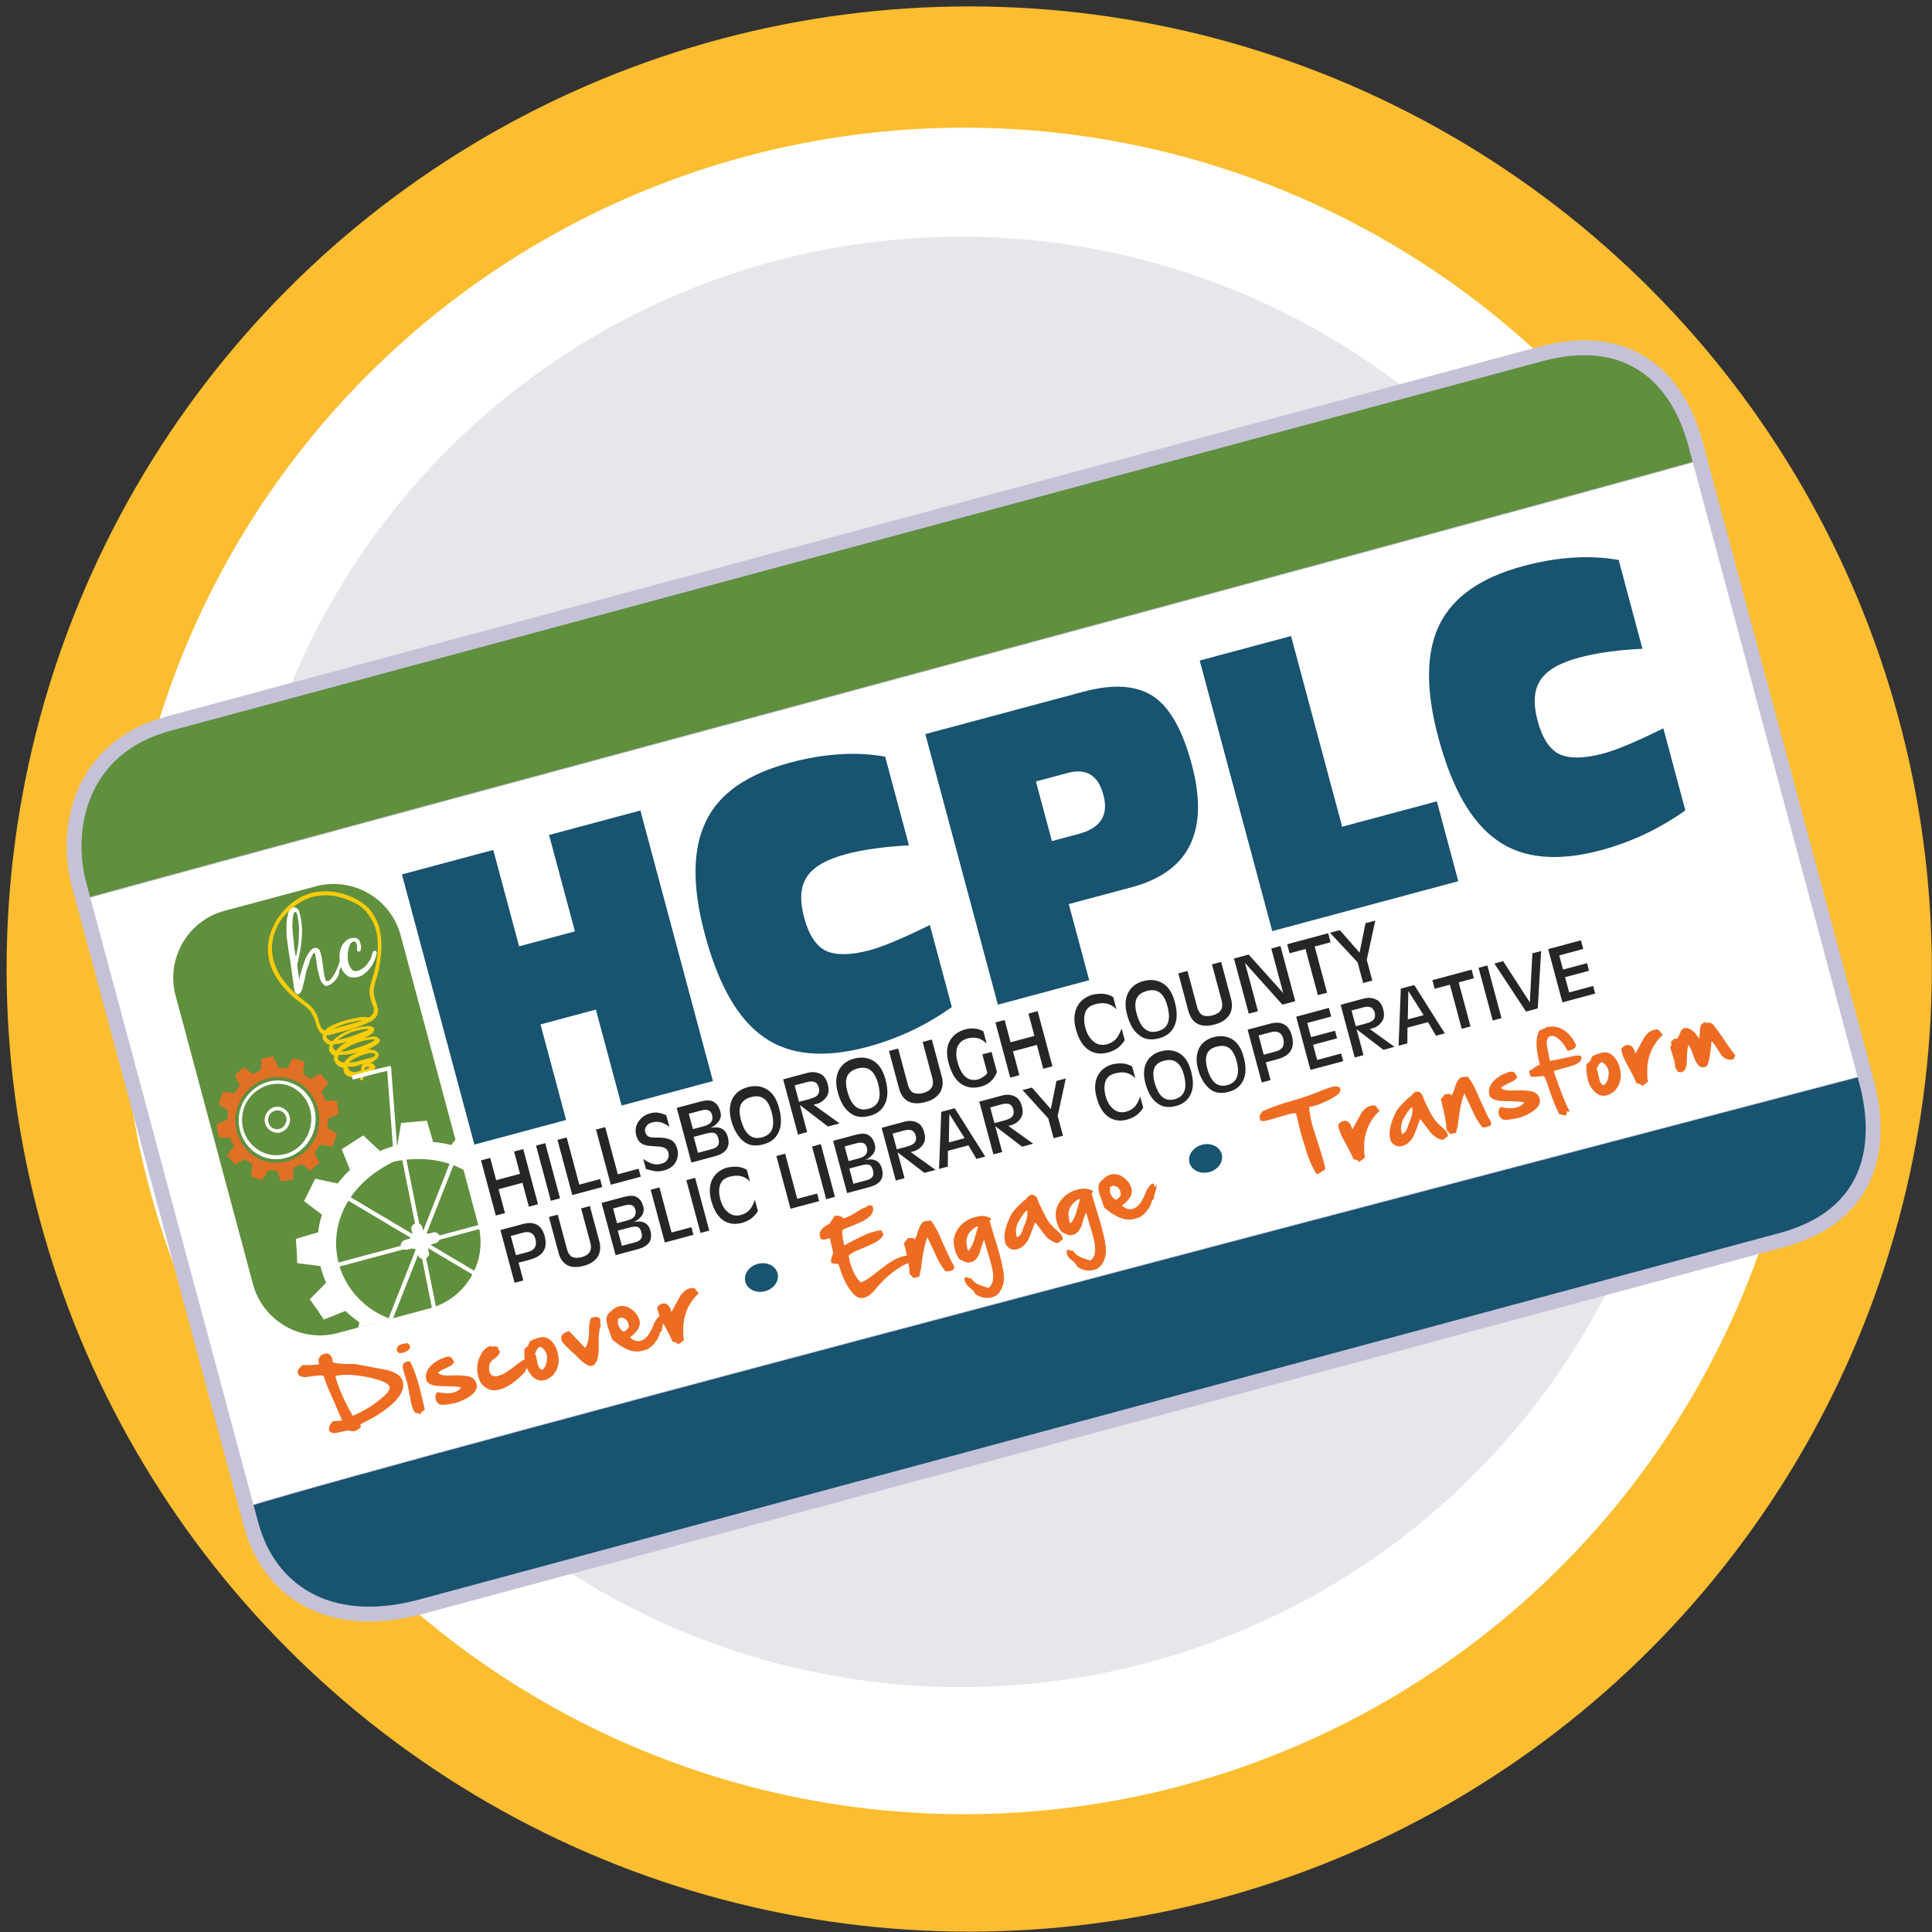
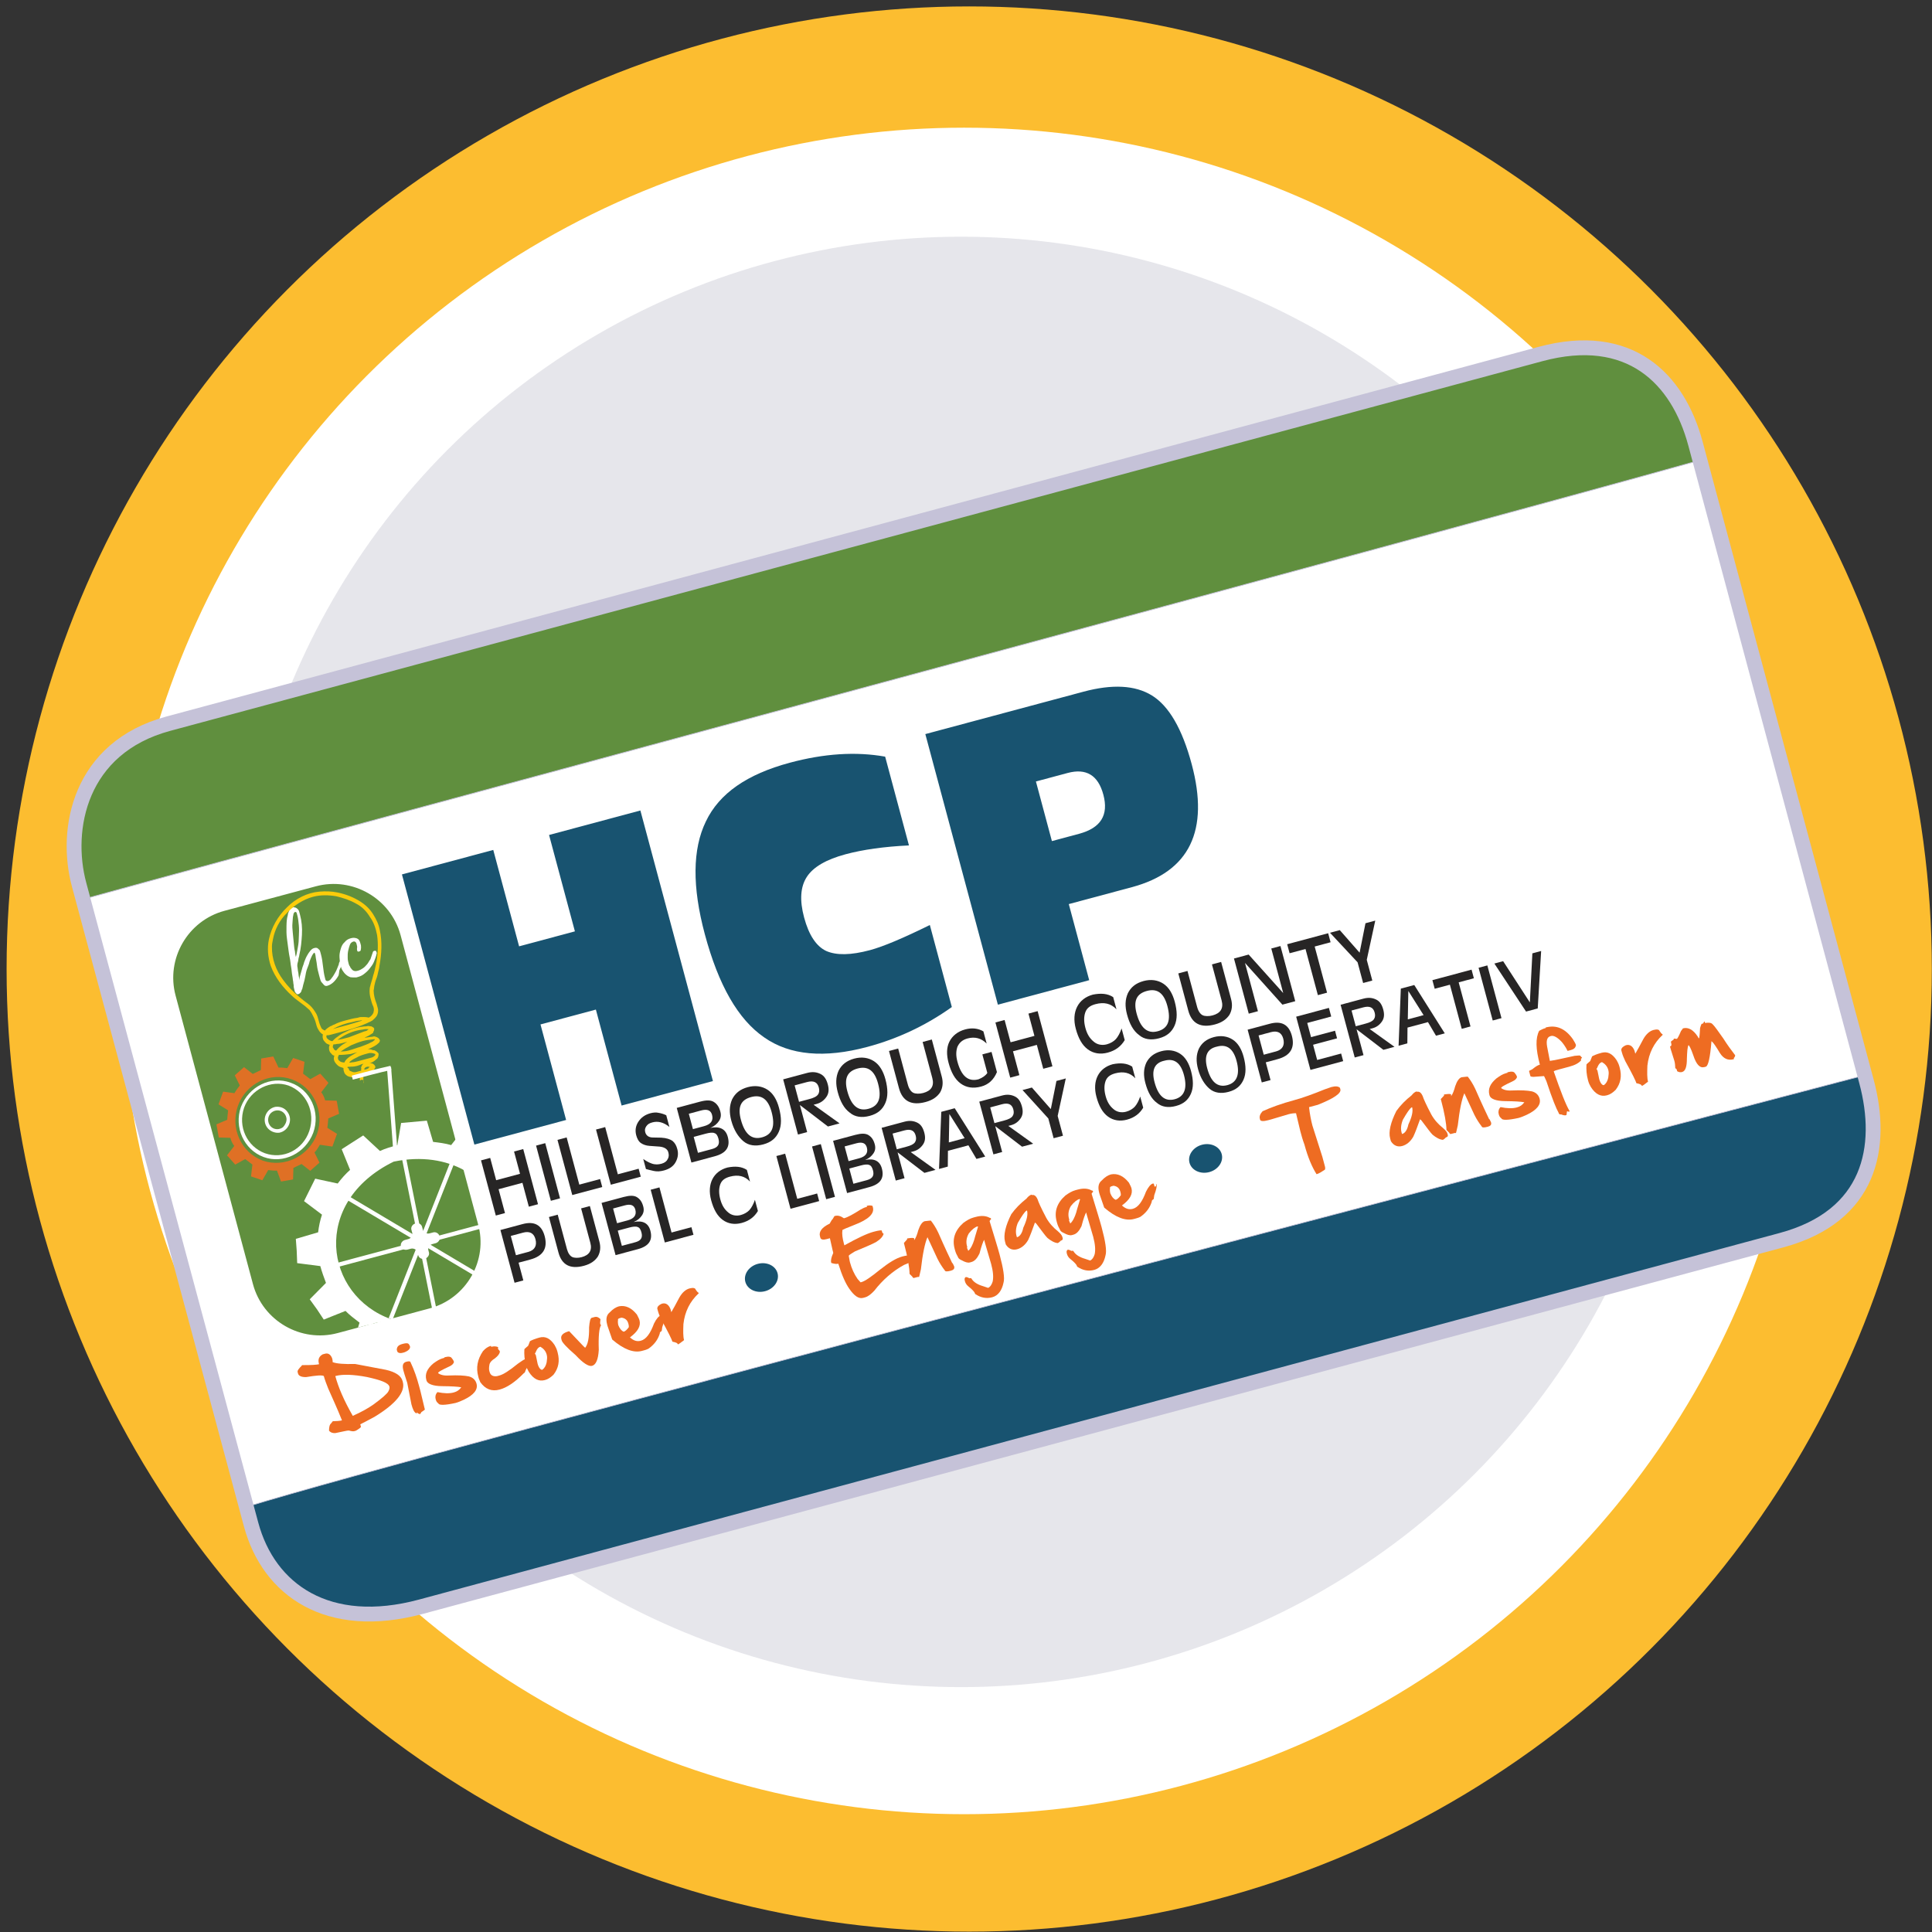
<svg xmlns="http://www.w3.org/2000/svg" xmlns:ns1="http://www.inkscape.org/namespaces/inkscape" xmlns:ns2="http://sodipodi.sourceforge.net/DTD/sodipodi-0.dtd" width="720" height="720" viewBox="0 0 720 720" id="svg3785" version="1.1" ns1:version="0.91 r13725" ns2:docname="circulation-1.svg">
  <rect x="0" y="0" width="720" height="720" fill="#333333" stroke="none" />
  <ns2:namedview pagecolor="#ffffff" bordercolor="#666666" borderopacity="1" objecttolerance="10" gridtolerance="10" guidetolerance="10" ns1:pageopacity="0" ns1:pageshadow="2" ns1:window-width="1920" ns1:window-height="1001" id="namedview6340" showgrid="false" ns1:zoom="0.92709556" ns1:cx="360" ns1:cy="360" ns1:window-x="-9" ns1:window-y="-9" ns1:window-maximized="1" ns1:current-layer="svg3785" />
  <defs id="defs3787">
    <linearGradient id="SVGID_1_" gradientUnits="userSpaceOnUse" x1="178.66" y1="122.044" x2="192.376" y2="135.761">
      <stop offset="0" style="stop-color:#B61480" id="stop3619" />
      <stop offset="1" style="stop-color:#F35087" id="stop3621" />
    </linearGradient>
  </defs>
  <g style="fill:#fcbd30;fill-opacity:1" id="layer2">
    <circle style="fill:#fcbd30;fill-opacity:1" id="path4193" cx="361.195" cy="361.127" r="358.737" />
  </g>
  <g id="layer3">
    <circle style="fill:#ffffff;fill-opacity:1" id="path5006" cx="359.315" cy="361.841" r="314.256" />
    <g id="layer1" transform="translate(0,-332.362)">
      <circle cx="358.159" cy="690.837" r="270.26" id="circle3438" style="fill:#e6e6eb" />
    </g>
  </g>
  <g id="layer4" />
  <g transform="matrix(0.966,-0.259,0.259,0.966,5.389,273.069)" id="g8871">
    <g id="g8108">
      <path ns1:connector-curvature="0" id="path8110" style="fill:#ffffff;stroke:#c5c2d8;stroke-width:0;stroke-miterlimit:4;stroke-dasharray:none;stroke-opacity:1" d="M 585.74,10.955 56.261,11.591 C 21.917,11.632 8.591,39.524 8.604,60.903 l 0.161,246.86 c 0.016,25.323 17.288,46.068 53.22,46.025 l 525.026,-0.636 c 34.344,-0.042 45.909,-23.617 45.909,-48.94 l 0,-246.009 C 632.92,32.879 620.083,10.913 585.74,10.955 Z" />
      <path ns1:connector-curvature="0" id="path8112" style="fill:#185370;fill-opacity:1;stroke:#c5c2d8;stroke-width:0.26;stroke-miterlimit:4;stroke-dasharray:none;stroke-opacity:1" d="m 579.941,352.205 -520.109,1.272 c -33.786,0.083 -49.068,-22.529 -51.096,-52.484 70.364,-2.465 499.695,0.14 624.992,0.811 -1.271,30.633 -11.097,50.296 -53.787,50.401 z" />
      <path ns1:connector-curvature="0" id="path8114" style="fill:#608f3e;fill-opacity:1;stroke:#c5c2d8;stroke-width:0.293;stroke-miterlimit:4;stroke-dasharray:none;stroke-opacity:1" d="M 590.734,12.156 57.434,12.763 C 23.089,12.802 8.596,42.431 10.413,66.563 110.676,65.84 539.329,65.652 631.554,64.59 631.555,40.396 625.079,12.116 590.734,12.156 Z" />
      <path ns1:connector-curvature="0" id="path8116" style="fill:none;stroke:#c5c2d8;stroke-width:5.528;stroke-miterlimit:4;stroke-dasharray:none;stroke-opacity:1" d="M 585.74,10.955 56.261,11.591 C 21.917,11.632 8.591,39.524 8.604,60.903 l 0.161,246.86 c 0.016,25.323 17.288,46.068 53.22,46.025 l 525.026,-0.636 c 34.344,-0.042 45.909,-23.617 45.909,-48.94 l 0,-246.009 C 632.92,32.879 620.083,10.913 585.74,10.955 Z" />
    </g>
    <g id="g8118">
      <g id="g8120" transform="matrix(1.883,0,0,1.883,-50.73,88.898)">
        <g id="g8122" style="fill:#ee6c22">
          <path ns1:connector-curvature="0" id="path8124" d="m 54.5,87.4 c 0.6,0 1,0.4 1.1,1.2 l 0,0.1 c 0,0.2 0,0.4 -0.1,0.7 0.7,0.5 2.1,1 4.2,1.5 l 5.6,2.7 c 1.7,0.9 2.6,1.9 2.6,3 l 0,0.2 c 0,2 -2.4,3.8 -7.2,5.2 -1.2,0.3 -2.2,0.5 -3.1,0.7 l 0,0.5 c 0,0.1 -0.4,0.3 -1.2,0.5 l -0.3,0 c -0.2,0 -0.5,-0.1 -1,-0.4 -0.3,-0.1 -1.2,-0.1 -2.7,-0.2 -0.5,-0.1 -0.8,-0.3 -1,-0.6 l -0.1,-0.2 c 0.2,-0.7 0.4,-1.1 0.8,-1.3 l 0.4,-0.3 c 0.8,0.2 1.4,0.3 1.6,0.3 l 0.2,0 c -0.3,-2.6 -0.7,-4.8 -1,-6.8 -0.1,-0.9 -0.2,-1.8 -0.2,-2.6 -0.3,-0.3 -1.4,-0.5 -3.4,-0.7 -0.9,-0.2 -1.4,-0.6 -1.4,-1.1 l 0,-0.3 c 0,-0.3 0.4,-0.6 1.1,-1 l 0.1,-0.1 c 1.8,0.5 2.9,0.7 3.3,0.7 l 0,-0.1 c 0,-0.9 0.4,-1.4 1.2,-1.6 l 0.5,0 z m 0.8,4.8 c 0,2.3 0.4,5.1 1.3,8.5 l 0,0 c 1.9,-0.3 3.4,-0.7 4.5,-1.1 2.1,-0.8 3.2,-1.4 3.5,-1.7 0.3,-0.3 0.5,-0.6 0.5,-0.9 l 0,0 c 0,-0.8 -1.3,-1.7 -3.8,-3 -2.5,-1.2 -4.5,-1.8 -5.9,-1.8 l -0.1,0 0,0 z" />
          <path ns1:connector-curvature="0" id="path8126" d="m 69.9,89.5 c 0.6,0 1,0.1 1.1,0.4 l 0.1,0.4 c 0,0.5 -0.5,0.8 -1.4,0.9 l -0.3,0 c -0.7,0 -1,-0.3 -1,-0.6 l 0,-0.1 0,-0.2 c 0.2,-0.6 0.6,-0.8 1.4,-0.8 l 0.1,0 z m 0.5,4 c 0.3,1.6 0.4,3.2 0.4,4.9 l 0,1 -0.1,3.8 c -0.2,0.1 -0.5,0.2 -0.8,0.3 l -0.3,0.3 0,0 c -0.2,0 -0.4,-0.2 -0.6,-0.5 0,0.1 0,0.2 -0.1,0.2 -0.4,-0.3 -0.5,-1 -0.5,-2 l 0.3,-4.3 c 0,-0.6 -0.1,-1.4 -0.1,-2.6 0,-1 0.3,-1.5 1,-1.5 0.6,0 0.8,0.1 0.8,0.4 z" />
          <path ns1:connector-curvature="0" id="path8128" d="m 77.1,94.2 c 0.9,0 1.3,0.2 1.4,0.6 0.2,0.4 0.2,0.7 0.2,0.8 -0.2,0.3 -0.5,0.5 -1.1,0.6 -1.7,0.3 -2.5,0.5 -2.5,0.7 0.3,0.4 0.9,0.8 1.9,1 1.8,0.4 3,0.8 3.8,1.2 0.7,0.4 1.1,1 1.1,1.8 0,1.2 -1.1,2 -3.2,2.4 -0.6,0.1 -1.2,0.2 -1.8,0.2 -2.2,-0.1 -3.3,-0.4 -3.3,-0.8 -0.2,-0.2 -0.3,-0.5 -0.3,-0.8 l 0,-0.2 c 0,-0.4 0.2,-0.9 0.7,-1.2 1.2,0.6 2.2,0.9 3.1,0.9 0.7,0 1.2,-0.2 1.7,-0.6 l 0,0 c -0.6,-0.3 -1.8,-0.7 -3.6,-1.2 -1.8,-0.5 -2.7,-1.2 -2.7,-1.9 l 0,-0.1 c 0,-1.2 0.7,-2.1 2.2,-2.8 0.8,-0.3 1.4,-0.5 2.1,-0.5 l 0.3,0 z" />
          <path ns1:connector-curvature="0" id="path8130" d="m 86.6,94.6 c 0.5,0 0.9,0.1 1.3,0.4 0,0.1 -0.1,0.2 -0.1,0.4 l 0.2,0.4 0,0.2 c -0.2,0.4 -0.6,0.7 -1.3,1 -0.7,0.2 -1.1,0.5 -1.3,0.8 -0.3,0.6 -0.4,1 -0.4,1.3 l 0,0.2 c 0,0.7 0.4,1.1 1.2,1.2 l 0.5,0 c 0.8,0 2.1,-0.4 4.1,-1.3 0.8,-0.3 1.4,-0.5 1.6,-0.5 l 0.1,0 c 0.4,0.4 0.6,0.7 0.6,0.9 0,0.1 -0.4,0.5 -1.1,1.2 -0.2,0.3 -0.3,0.5 -0.5,0.5 -2.2,1.3 -4,1.9 -5.5,1.9 -1.6,0 -2.7,-0.8 -3.3,-2.4 l -0.1,-0.8 0,-0.4 c 0,-1.8 0.7,-3.3 2.2,-4.6 0.6,-0.4 1.2,-0.6 1.7,-0.6 l 0.1,0 z" />
          <path ns1:connector-curvature="0" id="path8132" d="m 96.3,95.3 c 1.2,0 2,0.7 2.5,2.2 0.1,0.4 0.2,0.8 0.2,1.3 l 0,0.3 c 0,1.7 -0.6,3 -1.9,4 -0.7,0.4 -1.3,0.6 -1.9,0.6 l -0.1,0 c -1.2,0 -2.1,-0.8 -2.6,-2.4 -0.1,-0.4 -0.2,-0.8 -0.2,-1.3 l 0,-0.2 c 0,-1.1 0.2,-2.1 0.5,-3 0,-0.1 0.3,-0.2 0.9,-0.5 0.1,-0.1 0.3,-0.4 0.6,-0.8 0.4,-0.1 1.1,-0.2 2,-0.2 l 0,0 z m -1.6,3.2 -0.1,1.7 c 0,0.9 0.3,1.4 0.6,1.4 0.5,-0.2 0.9,-0.6 1.2,-1.2 0.2,-0.5 0.4,-0.9 0.4,-1.4 l 0,-0.1 c 0,-0.7 -0.3,-1.3 -0.8,-1.8 -0.4,0 -0.7,0.2 -1.1,0.7 -0.1,0.2 -0.3,0.3 -0.3,0.3 l 0.1,0.4 z" />
          <path ns1:connector-curvature="0" id="path8134" d="m 107.9,94.2 c 0.4,0 0.7,0.2 1,0.7 -0.2,0.5 -0.3,0.8 -0.3,0.9 l 0.1,0.3 c -0.5,0.4 -1.1,2 -1.7,4.6 -0.6,1.8 -1.3,2.7 -2.1,2.7 -0.7,0 -1.6,-1 -2.6,-2.9 -1.3,-1.9 -1.9,-3.1 -1.9,-3.5 l 0,-0.3 c 0,-0.7 0.6,-1.1 1.9,-1.1 l 1.9,3.5 0.3,0.5 c 0.7,-0.5 1.3,-1.7 1.8,-3.7 0.4,-1.1 0.7,-1.7 1,-1.7 l 0.4,0 0.2,0 z" />
          <path ns1:connector-curvature="0" id="path8136" d="m 116.1,95.9 c 0.1,0.5 0.2,0.9 0.2,1.2 0,1.2 -0.9,2.1 -2.7,2.8 l 0,0 c 0.5,0.8 1.1,1.2 1.9,1.2 1.1,0 2.2,-0.9 3.4,-2.6 0.7,-0.8 1.3,-1.2 1.7,-1.2 l 0.1,0 0.1,0.1 0,0.4 0,0.1 c 0,0.1 0.1,0.1 0.1,0.1 0.2,0 0.3,-0.1 0.3,-0.4 l 0.1,0 0,0 c 0,0.4 -0.3,1 -1,2 -0.1,0.2 -0.2,0.5 -0.3,0.7 -0.3,0.1 -0.5,0.2 -0.5,0.4 -0.7,1.1 -1.6,1.8 -2.9,2.3 -0.4,0.1 -0.8,0.1 -1,0.1 l -0.4,0 c -1.7,0 -3.4,-1.2 -5.1,-3.7 l -0.2,-2.8 0,-0.3 c 0,-1.2 0.4,-1.9 1.1,-2.2 0.8,-0.5 1.5,-0.7 2.1,-0.7 1.3,0.1 2.3,0.9 3,2.5 z m -3.4,2.6 c 0.3,0 0.7,-0.2 1.2,-0.6 0.1,-0.3 0.1,-0.5 0.1,-0.7 0,-0.7 -0.3,-1.2 -1,-1.5 l -0.3,0 c -0.4,0 -0.5,0.1 -0.5,0.3 -0.1,0.2 -0.2,0.6 -0.2,1 0.1,0.7 0.3,1.2 0.7,1.5 z" />
          <path ns1:connector-curvature="0" id="path8138" d="m 127.5,93.6 c 0.7,0 1.1,0.2 1.1,0.5 0.1,0.3 0.2,0.6 0.4,0.8 l 0,0.1 c -2.1,1.1 -3.6,2.8 -4.5,5.1 -0.4,1.3 -0.7,2.3 -0.7,3.1 -0.7,0.3 -1.2,0.5 -1.4,0.5 0,-0.3 -0.3,-0.5 -0.9,-0.8 0,-0.4 -0.3,-2 -1,-4.8 -0.1,-0.6 -0.2,-1.2 -0.2,-1.8 l 0,-0.5 c 0.1,-0.4 0.5,-0.6 1.1,-0.7 l 0.1,0 c 0.7,0 1.2,0.5 1.3,1.5 l 0,0.6 c 0.5,-0.5 1.3,-1.3 2.3,-2.4 0.8,-0.8 1.6,-1.2 2.4,-1.2 l 0,0 z" />
-           <path ns1:connector-curvature="0" id="path8140" d="m 165.6,86.9 c 0.5,0 0.8,0.1 1.1,0.3 l 0,0.3 c 0,1.3 -1.5,2.1 -4.4,2.4 -1.7,0.2 -2.6,0.3 -2.6,0.4 -0.3,0.7 -0.4,1.6 -0.4,2.6 l 0,0.4 c 2.8,-0.7 4.9,-1.1 6.3,-1.1 1.1,0 1.6,0.1 1.6,0.2 l 0,0.3 c 0,0.2 0.1,0.3 0.2,0.4 -0.3,0.5 -0.9,0.9 -1.9,1.2 -0.8,0.2 -2.3,0.4 -4.5,0.7 -0.6,0.2 -1.1,0.3 -1.4,0.5 0,0.4 -0.1,0.9 -0.1,1.3 0,1.3 0.2,2.5 0.6,3.6 l 0.4,0.8 0.2,0 c 0.7,0 2.1,-0.5 4.1,-1.4 2.1,-0.9 3.7,-1.4 5,-1.4 0.9,0 1.3,0.1 1.3,0.2 l 0,1.2 c 0,0.1 -0.5,0.2 -1.4,0.3 -2.5,0.6 -4.9,1.8 -7,3.4 -0.8,0.5 -1.5,0.8 -2.1,0.8 l -0.4,0 c -0.9,0 -1.6,-0.8 -2.2,-2.5 -0.4,-1.1 -0.7,-2.8 -0.8,-5.3 -0.4,0 -0.8,-0.2 -1.3,-0.5 l 0,-0.1 c 0,-0.4 0.3,-1 0.8,-1.6 0.1,-0.1 0.1,-0.2 0.1,-0.3 l 0,-0.4 0.1,-2.4 0,0 -0.4,0 -0.3,0 c -0.7,0 -1.1,-0.2 -1.1,-0.6 l 0,-0.3 c 0,-0.9 0.8,-1.6 2.5,-1.9 0,0 0.2,-0.2 0.6,-0.6 0.1,0 0.3,-0.2 0.7,-0.6 l 0.1,0 c 0.6,0 1.1,0.3 1.6,0.9 l 0.1,0 c 0.7,0 1.9,-0.3 3.5,-0.8 0.4,-0.1 0.8,-0.2 1.2,-0.2 l 0.2,0 z" />
+           <path ns1:connector-curvature="0" id="path8140" d="m 165.6,86.9 c 0.5,0 0.8,0.1 1.1,0.3 l 0,0.3 c 0,1.3 -1.5,2.1 -4.4,2.4 -1.7,0.2 -2.6,0.3 -2.6,0.4 -0.3,0.7 -0.4,1.6 -0.4,2.6 l 0,0.4 c 2.8,-0.7 4.9,-1.1 6.3,-1.1 1.1,0 1.6,0.1 1.6,0.2 l 0,0.3 c 0,0.2 0.1,0.3 0.2,0.4 -0.3,0.5 -0.9,0.9 -1.9,1.2 -0.8,0.2 -2.3,0.4 -4.5,0.7 -0.6,0.2 -1.1,0.3 -1.4,0.5 0,0.4 -0.1,0.9 -0.1,1.3 0,1.3 0.2,2.5 0.6,3.6 l 0.4,0.8 0.2,0 c 0.7,0 2.1,-0.5 4.1,-1.4 2.1,-0.9 3.7,-1.4 5,-1.4 0.9,0 1.3,0.1 1.3,0.2 l 0,1.2 c 0,0.1 -0.5,0.2 -1.4,0.3 -2.5,0.6 -4.9,1.8 -7,3.4 -0.8,0.5 -1.5,0.8 -2.1,0.8 l -0.4,0 c -0.9,0 -1.6,-0.8 -2.2,-2.5 -0.4,-1.1 -0.7,-2.8 -0.8,-5.3 -0.4,0 -0.8,-0.2 -1.3,-0.5 l 0,-0.1 c 0,-0.4 0.3,-1 0.8,-1.6 0.1,-0.1 0.1,-0.2 0.1,-0.3 l 0,-0.4 0.1,-2.4 0,0 -0.4,0 -0.3,0 c -0.7,0 -1.1,-0.2 -1.1,-0.6 l 0,-0.3 c 0,-0.9 0.8,-1.6 2.5,-1.9 0,0 0.2,-0.2 0.6,-0.6 0.1,0 0.3,-0.2 0.7,-0.6 l 0.1,0 c 0.6,0 1.1,0.3 1.6,0.9 l 0.1,0 c 0.7,0 1.9,-0.3 3.5,-0.8 0.4,-0.1 0.8,-0.2 1.2,-0.2 l 0.2,0 " />
          <path ns1:connector-curvature="0" id="path8142" d="m 177.1,93 c 0.3,0.7 0.6,1.6 0.8,2.7 0.5,3.3 0.9,5.4 1.1,6.5 0.1,0 0.1,0.2 0.2,0.7 l 0,0.1 c 0,0.4 -0.3,0.6 -0.8,0.6 l -0.1,0 c -0.7,0 -1.1,-0.1 -1.1,-0.4 -0.3,-0.7 -0.6,-1.6 -0.8,-2.6 l -0.8,-4.6 0,0 c -0.8,1 -1.8,3 -2.9,5.8 -0.5,0.9 -0.7,1.4 -0.8,1.4 0,-0.1 -0.1,-0.1 -0.4,-0.1 l -0.5,0 c -0.2,0 -0.3,-0.1 -0.3,-0.3 l -0.4,-0.7 c 0.3,-1.2 0.5,-3.2 0.5,-6.2 0.5,-0.3 0.7,-0.5 0.8,-0.5 0,-0.1 0,-0.2 0.1,-0.2 0.9,0.1 1.3,0.2 1.3,0.4 l -0.1,0.3 0,0 0,0 c 0.5,-0.4 0.9,-1 1.3,-1.7 0.6,-0.9 1.2,-1.4 1.7,-1.4 0.8,0.1 1.2,0.2 1.2,0.2 z" />
          <path ns1:connector-curvature="0" id="path8144" d="m 185.9,94.6 c 1.1,0 2,0.3 2.6,0.9 0.1,0 0.2,0.1 0.2,0.3 -0.2,0.1 -0.3,0.2 -0.4,0.3 0.1,3.1 0.2,5.4 0.2,6.9 0,2.9 -0.2,4.8 -0.7,5.6 -0.7,1.4 -1.7,2.2 -2.9,2.2 -1.2,0 -2.2,-0.5 -3,-1.4 l -0.1,-0.1 0,-0.1 c 0,-0.3 -0.3,-0.9 -0.9,-1.7 -0.3,-0.4 -0.4,-0.8 -0.4,-1.2 0,-0.4 0.1,-0.6 0.3,-0.7 l 0.1,0 c 0.1,0 0.3,0.1 0.6,0.4 0.3,0 0.4,0.1 0.4,0.2 0.2,0.7 0.8,1.4 1.8,2 0,0 0.3,0.2 0.9,0.6 0.5,-0.1 0.9,-0.5 1.2,-1 0.4,-0.8 0.6,-1.9 0.6,-3.4 l -0.1,-4.3 0,-0.7 c -0.3,0.3 -0.8,1 -1.6,2.4 -0.7,0.8 -1.3,1.2 -2,1.2 l -0.3,0 c -0.4,0 -0.9,-0.3 -1.4,-0.8 -0.4,-0.3 -0.6,-0.6 -0.6,-0.9 -0.1,-0.4 -0.2,-0.8 -0.2,-1.4 l 0,-0.3 c 0,-2 1,-3.5 3,-4.5 0.8,-0.3 1.5,-0.5 2.2,-0.5 l 0.5,0 z m -3.3,5.4 0.1,0.7 c 0.6,-0.3 1.2,-1 1.7,-1.8 0.5,-0.9 1,-1.6 1.4,-2.3 0,-0.1 -0.1,-0.1 -0.1,-0.1 -0.5,0 -1.2,0.3 -2,0.9 -0.7,0.7 -1,1.5 -1,2.3 l 0,0.3 z" />
          <path ns1:connector-curvature="0" id="path8146" d="m 197.7,93.3 c 0.5,0 0.8,0.4 0.9,1.2 0,0.4 0.2,1.7 0.7,3.9 0.3,1.2 0.9,2.3 1.5,3.1 0.4,0.6 0.6,1 0.6,1.4 l 0,0.2 c 0,0.3 -0.2,0.4 -0.5,0.4 -0.3,0.2 -0.6,0.3 -0.7,0.3 -0.6,-0.2 -1.2,-0.8 -1.7,-1.5 -0.3,-0.5 -0.7,-1.6 -1.4,-3.3 l -0.2,-0.3 c -0.9,1.3 -1.6,2.3 -2.2,3 -0.8,0.8 -1.7,1.2 -2.6,1.2 -0.9,0 -1.6,-0.5 -1.9,-1.5 l 0,-0.6 c 0,-1.3 0.9,-3 2.6,-4.9 1.1,-0.9 2.3,-1.6 3.7,-2.2 0.4,-0.3 0.8,-0.5 1.2,-0.5 l 0,0 z m -5,7.3 0,0 c 0.6,0 1.2,-0.5 1.7,-1.5 1.1,-1.3 1.6,-2.3 1.6,-3.1 l 0,0 -0.1,0 c -0.4,0.1 -1.2,0.8 -2.3,1.9 -0.6,0.8 -1,1.7 -0.9,2.7 l 0,0 z" />
          <path ns1:connector-curvature="0" id="path8148" d="m 206.8,94.6 c 1.1,0 2,0.3 2.6,0.9 0.1,0 0.2,0.1 0.2,0.3 -0.2,0.1 -0.3,0.2 -0.4,0.3 0.1,3.1 0.2,5.4 0.2,6.9 0,2.9 -0.2,4.8 -0.7,5.6 -0.7,1.4 -1.7,2.2 -2.9,2.2 -1.2,0 -2.2,-0.5 -3,-1.4 l -0.1,-0.1 0,-0.1 c 0,-0.3 -0.3,-0.9 -0.9,-1.7 -0.3,-0.4 -0.4,-0.8 -0.4,-1.2 0,-0.4 0.1,-0.6 0.3,-0.7 l 0.1,0 c 0.1,0 0.3,0.1 0.6,0.4 0.3,0 0.4,0.1 0.4,0.2 0.2,0.7 0.8,1.4 1.8,2 0,0 0.3,0.2 0.9,0.6 0.5,-0.1 0.9,-0.5 1.2,-1 0.4,-0.8 0.6,-1.9 0.6,-3.4 l -0.1,-4.3 0,-0.7 c -0.3,0.3 -0.8,1 -1.6,2.4 -0.7,0.8 -1.3,1.2 -2,1.2 l -0.3,0 c -0.4,0 -0.9,-0.3 -1.4,-0.8 -0.4,-0.3 -0.6,-0.6 -0.6,-0.9 -0.1,-0.4 -0.2,-0.8 -0.2,-1.4 l 0,-0.3 c 0,-2 1,-3.5 3,-4.5 0.8,-0.3 1.5,-0.5 2.2,-0.5 l 0.5,0 z m -3.3,5.4 0.1,0.7 c 0.6,-0.3 1.2,-1 1.7,-1.8 0.5,-0.9 1,-1.6 1.4,-2.3 0,-0.1 -0.1,-0.1 -0.1,-0.1 -0.5,0 -1.2,0.3 -2,0.9 -0.7,0.7 -1,1.5 -1,2.3 l 0,0.3 z" />
          <path ns1:connector-curvature="0" id="path8150" d="m 216.9,95.9 c 0.1,0.5 0.2,0.9 0.2,1.2 0,1.2 -0.9,2.1 -2.7,2.8 l 0,0 c 0.5,0.8 1.1,1.2 1.9,1.2 1.1,0 2.2,-0.9 3.4,-2.6 0.7,-0.8 1.3,-1.2 1.7,-1.2 l 0.1,0 0.1,0.1 0,0.4 0,0.1 c 0,0.1 0.1,0.1 0.1,0.1 0.2,0 0.3,-0.1 0.3,-0.4 l 0.1,0 0,0 c 0,0.4 -0.3,1 -1,2 -0.1,0.2 -0.2,0.5 -0.3,0.7 -0.3,0.1 -0.5,0.2 -0.5,0.4 -0.7,1.1 -1.6,1.8 -2.9,2.3 -0.4,0.1 -0.8,0.1 -1,0.1 l -0.4,0 c -1.7,0 -3.4,-1.2 -5.1,-3.7 l -0.2,-2.8 0,-0.3 c 0,-1.2 0.4,-1.9 1.1,-2.2 0.8,-0.5 1.5,-0.7 2.1,-0.7 1.3,0.1 2.3,0.9 3,2.5 z m -3.4,2.6 c 0.3,0 0.7,-0.2 1.2,-0.6 0.1,-0.3 0.1,-0.5 0.1,-0.7 0,-0.7 -0.3,-1.2 -1,-1.5 l -0.3,0 c -0.4,0 -0.5,0.1 -0.5,0.3 -0.1,0.2 -0.2,0.6 -0.2,1 0.1,0.7 0.3,1.2 0.7,1.5 z" />
          <path ns1:connector-curvature="0" id="path8152" d="m 260.5,88 c 0.8,0 1.4,0.2 1.6,0.6 l 0,0.3 c 0,0.8 -1.7,1.4 -5.1,1.8 l -1.4,0 -0.4,0 c -0.2,1.3 -0.3,2.6 -0.3,3.7 l 0.3,6.5 0,1.9 c 0,0.4 -0.1,0.7 -0.3,0.7 -0.6,0.2 -1.2,0.4 -1.7,0.4 -0.5,-1.6 -0.8,-3.7 -0.8,-6.3 -0.1,-1 -0.1,-1.9 -0.1,-2.7 l 0.1,-3.7 C 252.1,91.1 251.6,91 250.9,91 l -3.6,0.1 -0.6,0 c -1,0 -1.5,-0.2 -1.5,-0.5 l 0,-0.2 c 0,-0.5 0.3,-0.9 0.9,-1.3 1.8,-0.3 4,-0.5 6.6,-0.5 1.8,0 4,-0.2 6.4,-0.5 l 1.4,-0.1 z" />
-           <path ns1:connector-curvature="0" id="path8154" d="m 267,93.6 c 0.7,0 1.1,0.2 1.1,0.5 0.1,0.3 0.2,0.6 0.4,0.8 l 0,0.1 c -2.1,1.1 -3.6,2.8 -4.5,5.1 -0.4,1.3 -0.7,2.3 -0.7,3.1 -0.7,0.3 -1.2,0.5 -1.4,0.5 0,-0.3 -0.3,-0.5 -0.9,-0.8 0,-0.4 -0.3,-2 -1,-4.8 -0.1,-0.6 -0.2,-1.2 -0.2,-1.8 l 0,-0.5 c 0.1,-0.4 0.5,-0.6 1.1,-0.7 l 0.1,0 c 0.7,0 1.2,0.5 1.3,1.5 l 0,0.6 c 0.5,-0.5 1.3,-1.3 2.3,-2.4 0.8,-0.8 1.6,-1.2 2.4,-1.2 l 0,0 z" />
          <path ns1:connector-curvature="0" id="path8156" d="m 276.6,93.3 c 0.5,0 0.8,0.4 0.9,1.2 0,0.4 0.2,1.7 0.7,3.9 0.3,1.2 0.9,2.3 1.5,3.1 0.4,0.6 0.6,1 0.6,1.4 l 0,0.2 c 0,0.3 -0.2,0.4 -0.5,0.4 -0.3,0.2 -0.6,0.3 -0.7,0.3 -0.6,-0.2 -1.2,-0.8 -1.7,-1.5 -0.3,-0.5 -0.7,-1.6 -1.4,-3.3 l -0.2,-0.3 c -0.9,1.3 -1.6,2.3 -2.2,3 -0.8,0.8 -1.7,1.2 -2.6,1.2 -0.9,0 -1.6,-0.5 -1.9,-1.5 l 0,-0.6 c 0,-1.3 0.9,-3 2.6,-4.9 1.1,-0.9 2.3,-1.6 3.7,-2.2 0.4,-0.3 0.8,-0.5 1.2,-0.5 l 0,0 z m -5,7.3 0,0 c 0.6,0 1.2,-0.5 1.7,-1.5 1.1,-1.3 1.6,-2.3 1.6,-3.1 l 0,0 -0.1,0 c -0.4,0.1 -1.2,0.8 -2.3,1.9 -0.6,0.8 -1,1.7 -0.9,2.7 l 0,0 z" />
          <path ns1:connector-curvature="0" id="path8158" d="m 287.1,93 c 0.3,0.7 0.6,1.6 0.8,2.7 0.5,3.3 0.9,5.4 1.1,6.5 0.1,0 0.1,0.2 0.2,0.7 l 0,0.1 c 0,0.4 -0.3,0.6 -0.8,0.6 l -0.1,0 c -0.7,0 -1.1,-0.1 -1.1,-0.4 -0.3,-0.7 -0.6,-1.6 -0.8,-2.6 l -0.8,-4.6 0,0 c -0.8,1 -1.8,3 -2.9,5.8 -0.5,0.9 -0.7,1.4 -0.8,1.4 0,-0.1 -0.1,-0.1 -0.4,-0.1 l -0.5,0 c -0.2,0 -0.3,-0.1 -0.3,-0.3 l -0.4,-0.7 c 0.3,-1.2 0.5,-3.2 0.5,-6.2 0.5,-0.3 0.8,-0.5 0.8,-0.5 0,-0.1 0,-0.2 0.1,-0.2 0.9,0.1 1.3,0.2 1.3,0.4 l -0.1,0.3 0,0 0,0 c 0.5,-0.4 0.9,-1 1.3,-1.7 0.6,-0.9 1.2,-1.4 1.7,-1.4 0.8,0.1 1.2,0.2 1.2,0.2 z" />
          <path ns1:connector-curvature="0" id="path8160" d="m 294.9,94.2 c 0.9,0 1.3,0.2 1.4,0.6 0.2,0.4 0.2,0.7 0.2,0.8 -0.2,0.3 -0.5,0.5 -1.1,0.6 -1.7,0.3 -2.5,0.5 -2.5,0.7 0.3,0.4 0.9,0.8 1.9,1 1.8,0.4 3,0.8 3.8,1.2 0.7,0.4 1.1,1 1.1,1.8 0,1.2 -1.1,2 -3.2,2.4 -0.6,0.1 -1.2,0.2 -1.8,0.2 -2.2,-0.1 -3.3,-0.4 -3.3,-0.8 -0.2,-0.2 -0.3,-0.5 -0.3,-0.8 l 0,-0.2 c 0,-0.4 0.2,-0.9 0.7,-1.2 1.2,0.6 2.2,0.9 3.1,0.9 0.7,0 1.2,-0.2 1.7,-0.6 l 0,0 c -0.6,-0.3 -1.8,-0.7 -3.6,-1.2 -1.8,-0.5 -2.7,-1.2 -2.7,-1.9 l 0,-0.1 c 0,-1.2 0.7,-2.1 2.2,-2.8 0.8,-0.3 1.4,-0.5 2.1,-0.5 l 0.3,0 z" />
          <path ns1:connector-curvature="0" id="path8162" d="m 304.5,87.6 c 2.2,0 3.7,1.2 4.6,3.6 0.2,0.6 0.3,1.1 0.3,1.3 -0.2,0.5 -0.6,0.7 -1.2,0.7 l -0.4,0 -0.3,0 c -0.2,-1 -0.5,-1.7 -0.7,-2.1 -0.6,-1.1 -1.2,-1.6 -1.7,-1.6 l -0.1,0 c -0.7,0 -1.1,0.6 -1.2,1.9 l -0.2,2.8 c 0.8,0.1 2.4,0.2 5,0.3 0.7,0.1 1.1,0.2 1.1,0.3 0,0.1 0.1,0.2 0.2,0.4 l 0,0.1 c -0.2,0 -0.3,0.1 -0.3,0.4 -0.6,0.4 -1.4,0.6 -2.6,0.6 l -2.1,0 c -0.5,0 -0.9,0 -1.1,0.1 0.3,4.2 0.6,7 1,8.4 l -0.1,0.1 0,0 c -0.1,0 -0.2,-0.1 -0.4,-0.2 l -0.3,0.7 -0.2,0 c -0.1,0 -0.4,-0.1 -0.8,-0.4 -0.3,0 -0.4,-0.2 -0.4,-0.5 -0.2,-0.7 -0.5,-2.9 -0.7,-6.6 -0.1,-0.8 -0.2,-1.1 -0.2,-1.1 l -2.1,-0.4 c -0.3,-0.1 -0.5,-0.2 -0.5,-0.3 l 0,-1 c 0,-0.1 0.2,-0.1 0.7,-0.2 0.7,-0.3 1.2,-0.5 1.7,-0.5 l 0,0 0,0 c 0,-3.2 0.5,-5.3 1.6,-6.5 0.4,-0.1 0.9,-0.2 1.4,-0.2 l 0,0 z" />
          <path ns1:connector-curvature="0" id="path8164" d="m 313.9,95.3 c 1.2,0 2,0.7 2.5,2.2 0.1,0.4 0.2,0.8 0.2,1.3 l 0,0.3 c 0,1.7 -0.6,3 -1.9,4 -0.7,0.4 -1.3,0.6 -1.9,0.6 l -0.1,0 c -1.2,0 -2.1,-0.8 -2.6,-2.4 -0.1,-0.4 -0.2,-0.8 -0.2,-1.3 l 0,-0.2 c 0,-1.1 0.2,-2.1 0.5,-3 0,-0.1 0.3,-0.2 0.9,-0.5 0.1,-0.1 0.3,-0.4 0.6,-0.8 0.3,-0.1 1,-0.2 2,-0.2 l 0,0 z m -1.7,3.2 -0.1,1.7 c 0,0.9 0.3,1.4 0.6,1.4 0.5,-0.2 0.9,-0.6 1.2,-1.2 0.2,-0.5 0.4,-0.9 0.4,-1.4 l 0,-0.1 c 0,-0.7 -0.3,-1.3 -0.8,-1.8 -0.4,0 -0.7,0.2 -1.1,0.7 -0.1,0.2 -0.3,0.3 -0.3,0.3 l 0.1,0.4 z" />
          <path ns1:connector-curvature="0" id="path8166" d="m 325,93.6 c 0.7,0 1.1,0.2 1.1,0.5 0.1,0.3 0.2,0.6 0.4,0.8 l 0,0.1 c -2.1,1.1 -3.6,2.8 -4.5,5.1 -0.4,1.3 -0.7,2.3 -0.7,3.1 -0.7,0.3 -1.2,0.5 -1.4,0.5 0,-0.3 -0.3,-0.5 -0.9,-0.8 0,-0.4 -0.3,-2 -1,-4.8 -0.1,-0.6 -0.2,-1.2 -0.2,-1.8 l 0,-0.5 c 0.1,-0.4 0.5,-0.6 1.1,-0.7 l 0.1,0 c 0.7,0 1.2,0.5 1.3,1.5 l 0,0.6 c 0.5,-0.5 1.3,-1.3 2.3,-2.4 0.8,-0.8 1.6,-1.2 2.4,-1.2 l 0,0 z" />
          <path ns1:connector-curvature="0" id="path8168" d="m 335.2,94.9 c 0.8,0.1 1.2,0.3 1.3,0.5 0.4,0.6 0.8,1.8 1.4,3.4 0.4,1.3 0.9,2.6 1.4,3.8 0,0.1 -0.1,0.3 -0.4,0.5 0,0.1 0,0.2 -0.1,0.2 -1.1,0 -1.9,-0.6 -2.3,-1.9 -0.4,-1.4 -0.7,-2.3 -1,-2.7 l 0,0 c -1.1,3.1 -1.9,4.6 -2.4,4.6 l -0.3,0 c -0.9,0 -1.4,-0.9 -1.5,-2.8 -0.1,-1.5 -0.3,-2.2 -0.4,-2.2 -0.3,0.3 -0.6,1.2 -1,2.5 -0.4,1.5 -0.9,2.3 -1.6,2.3 -0.3,0 -0.6,-0.1 -0.9,-0.4 l 0,-0.2 0,-0.2 -0.2,-0.3 c 0.1,-0.5 0.2,-0.9 0.2,-1.4 l -0.1,-2.4 0,-0.6 c 0.3,0 0.4,-0.2 0.4,-0.6 l 0,-0.2 c 0,-0.1 0.2,-0.2 0.6,-0.3 0.1,-0.1 0.1,-0.2 0.2,-0.2 l 0.5,0.2 c 0.1,0 0.5,-0.4 1.2,-1.3 0.3,-0.2 0.5,-0.4 0.5,-0.4 1.1,0 1.9,0.8 2.4,2.3 l 0.1,0.4 0.1,0 c 0.2,-0.4 0.4,-1 0.7,-1.9 0.2,-0.3 0.3,-0.5 0.5,-0.7 l 0.3,0 0.3,-0.3 0.1,0 z" />
        </g>
        <g id="g4993" style="fill:#185370">
          <ellipse id="ellipse4995" ry="2.8" rx="3.3" cy="95.2" cx="232.8" />
          <ellipse id="ellipse4997" ry="2.8" rx="3.3" cy="95.2" cx="141.8" />
        </g>
      </g>
    </g>
    <g id="g8173">
      <g id="g8175" transform="matrix(2.062,0,0,2.062,-451.63,-48.411)">
        <g id="g8177" transform="translate(229.05,60.188)">
          <path ns1:connector-curvature="0" id="path8179" style="fill:#608f3e;stroke:#608f3e;stroke-miterlimit:10" d="m 35.5,82.7 -17.2,0 c -6.6,0 -12,-5.4 -12,-12 l 0,-54 c 0,-6.6 5.4,-12 12,-12 l 17.1,0 c 6.6,0 12,5.4 12,12 l 0,54 c 0.1,6.6 -5.3,12 -11.9,12 z" />
        </g>
        <g id="g8181" transform="translate(229.05,60.188)">
          <g id="g8183" style="fill:#ffffff">
            <path ns1:connector-curvature="0" id="path8185" d="m 31.5,16.1 c -0.2,0.2 -0.4,0.5 -0.7,0.9 -0.2,0.4 -0.5,0.8 -0.8,1.2 -0.3,0.4 -0.5,0.9 -0.7,1.3 -0.2,0.4 -0.4,0.8 -0.6,1.1 -0.2,0.3 -0.3,0.6 -0.4,0.7 0,0.1 -0.1,0.2 -0.2,0.3 -0.1,0.1 -0.1,0.2 -0.2,0.3 -0.1,0.1 -0.2,0.2 -0.3,0.2 -0.1,0.1 -0.2,0.1 -0.3,0.1 -0.1,0 -0.2,0 -0.3,-0.1 0,0 0,-0.1 -0.1,-0.2 0,-0.1 -0.1,-0.2 -0.1,-0.3 0,-0.1 0,-0.2 0,-0.3 0,-0.3 0,-0.6 0.1,-0.9 0,-0.3 0.1,-0.6 0.1,-0.9 0.1,-0.5 0.1,-1.1 0.2,-1.6 0.1,-0.5 0.1,-1 0.2,-1.6 0.1,-0.6 0.1,-1.3 0.2,-2 0.1,-0.8 0.2,-1.5 0.3,-2.3 C 28,11.2 28.2,10.5 28.4,9.8 28.6,9.1 28.8,8.5 29.1,8 29.2,7.9 29.2,7.7 29.3,7.6 29.4,7.5 29.5,7.3 29.6,7.2 29.7,7.1 29.8,7 30,6.9 c 0.1,-0.1 0.3,-0.1 0.4,-0.1 0.2,0 0.3,0.1 0.5,0.2 0.1,0.1 0.2,0.2 0.3,0.4 0.1,0.2 0.1,0.3 0.1,0.5 0,0.2 0,0.3 0,0.5 0,1.2 -0.2,2.4 -0.6,3.6 -0.4,1.2 -0.8,2.3 -1.4,3.4 -0.1,0.3 -0.3,0.5 -0.4,0.8 -0.1,0.3 -0.3,0.5 -0.4,0.8 0,0.1 -0.1,0.2 -0.1,0.5 0,0.2 -0.1,0.5 -0.1,0.8 0,0.3 -0.1,0.6 -0.1,0.9 0,0.3 -0.1,0.5 -0.1,0.6 0.1,-0.2 0.2,-0.5 0.4,-0.8 0.2,-0.3 0.4,-0.7 0.6,-1 0.2,-0.4 0.5,-0.7 0.7,-1.1 0.3,-0.4 0.5,-0.7 0.8,-1 0.3,-0.3 0.5,-0.5 0.8,-0.7 0.3,-0.2 0.5,-0.3 0.8,-0.3 0.2,0 0.3,0 0.5,0.1 0.1,0.1 0.2,0.2 0.3,0.4 0.1,0.1 0.1,0.3 0.1,0.5 0,0.2 0,0.3 0,0.5 0,0.7 -0.1,1.4 -0.2,2.1 -0.1,0.7 -0.2,1.4 -0.2,2.1 0,0.1 0,0.2 0,0.2 0,0.1 0,0.2 0,0.2 0,0.1 0.1,0.1 0.1,0.2 0.1,0 0.1,0.1 0.3,0.1 0.2,0 0.5,-0.1 0.7,-0.3 0.3,-0.2 0.5,-0.4 0.8,-0.7 0.3,-0.3 0.5,-0.5 0.7,-0.8 0.2,-0.3 0.4,-0.5 0.5,-0.7 0,-0.1 0.1,-0.2 0.2,-0.3 0.1,-0.1 0.2,-0.2 0.3,-0.2 0.1,0 0.2,0 0.2,0.1 0,0.1 0,0.1 0,0.2 0,0.1 0,0.1 0,0.1 0,0 0,0.1 -0.1,0.1 -0.2,0.3 -0.4,0.7 -0.7,1 -0.3,0.3 -0.3,0.9 -0.7,1.2 -0.3,0.3 -0.7,0.6 -1.1,0.8 -0.4,0.2 -0.8,0.3 -1.2,0.3 -0.2,0 -0.4,-0.1 -0.5,-0.3 -0.1,-0.2 -0.2,-0.4 -0.3,-0.6 -0.1,-0.2 -0.1,-0.5 -0.1,-0.8 0,-0.3 0,-0.5 0,-0.6 0,-0.6 0,-1.2 0.1,-1.8 0.1,-0.6 0.1,-1.2 0.2,-1.8 l 0,-0.1 c 0,-0.1 0,-0.1 0,-0.2 0,-0.1 -0.1,-0.2 -0.1,-0.2 -0.2,0.1 -0.3,0.2 -0.5,0.4 z M 30.1,8.2 c -0.2,0.3 -0.3,0.8 -0.5,1.3 -0.2,0.5 -0.3,1.1 -0.4,1.7 -0.1,0.6 -0.2,1.2 -0.3,1.8 -0.1,0.6 -0.2,1.1 -0.2,1.6 -0.1,0.5 -0.1,0.8 -0.1,1 0.3,-0.5 0.5,-1 0.8,-1.6 0.3,-0.6 0.5,-1.2 0.7,-1.9 0.2,-0.6 0.4,-1.3 0.5,-1.9 0.1,-0.6 0.2,-1.2 0.2,-1.7 0,0 0,-0.1 0,-0.2 0,-0.1 0,-0.2 0,-0.3 0,-0.1 0,-0.2 -0.1,-0.2 0,-0.1 -0.1,-0.1 -0.1,-0.1 -0.2,0 -0.4,0.2 -0.5,0.5 z" />
            <path ns1:connector-curvature="0" id="path8187" d="M 37.2,21.7 C 36.9,21.5 36.7,21.3 36.5,21 36.3,20.7 36.2,20.4 36.1,20.1 36,19.8 36,19.4 36,19.1 c 0,-0.4 0.1,-0.9 0.2,-1.4 0.1,-0.5 0.3,-0.9 0.6,-1.4 0.3,-0.5 0.6,-0.8 1,-1 0.4,-0.3 0.8,-0.4 1.3,-0.4 0.4,0 0.7,0.1 1,0.3 0.3,0.2 0.4,0.5 0.4,1 0,0.1 0,0.3 0,0.4 0,0.2 -0.1,0.3 -0.1,0.5 -0.1,0.1 -0.1,0.3 -0.2,0.4 -0.1,0.1 -0.2,0.1 -0.4,0.1 -0.1,0 -0.2,-0.1 -0.2,-0.2 0,-0.1 0,-0.3 0.1,-0.5 0.1,-0.2 0.1,-0.4 0.1,-0.7 0,-0.2 0,-0.3 -0.1,-0.4 0,-0.1 -0.2,-0.2 -0.3,-0.2 -0.3,0 -0.6,0.1 -0.8,0.4 -0.2,0.3 -0.4,0.6 -0.6,1 -0.2,0.4 -0.3,0.8 -0.4,1.2 -0.1,0.4 -0.1,0.7 -0.1,1 0,0.2 0,0.4 0.1,0.6 0,0.2 0.1,0.4 0.2,0.6 0.1,0.2 0.2,0.3 0.4,0.4 0.2,0.1 0.4,0.1 0.6,0.1 0.4,0 0.7,-0.1 1,-0.2 0.3,-0.1 0.6,-0.3 0.9,-0.5 0.3,-0.2 0.5,-0.5 0.8,-0.7 0.2,-0.3 0.4,-0.6 0.6,-0.9 0.1,-0.1 0.1,-0.2 0.2,-0.3 0.1,-0.1 0.2,-0.1 0.3,-0.1 0.2,0 0.3,0.1 0.3,0.3 0,0.1 0,0.1 0,0.2 0,0.1 -0.1,0.1 -0.1,0.2 -0.2,0.4 -0.5,0.8 -0.8,1.2 -0.3,0.4 -0.7,0.7 -1.1,1 -0.4,0.3 -0.8,0.5 -1.3,0.7 -0.5,0.2 -0.9,0.2 -1.4,0.2 -0.4,-0.1 -0.8,-0.2 -1,-0.3 z" />
          </g>
          <g id="g8189">
            <path ns1:connector-curvature="0" id="path8191" style="fill:#fbcc0a" d="M 44.1,11.8 C 43.8,10.8 43.3,9.9 42.5,9 41.5,7.9 40.3,7 38.9,6.3 c -1,-0.5 -2,-0.8 -3.1,-1 -2.2,-0.4 -4.5,0.1 -6.4,1.2 -2,1.1 -3.7,2.8 -4.7,4.8 -0.7,1.4 -1,3 -0.9,4.7 0.2,2.2 1.1,4.3 2.3,6.2 0.3,0.5 0.7,1 1.1,1.5 0.2,0.3 0.5,0.6 0.7,0.9 0.2,0.3 0.4,0.6 0.6,0.9 0.2,0.5 0.3,0.9 0.4,1.5 0.1,0.5 0.1,1 0.1,1.6 0,0.3 0.1,0.7 0.2,1 0.1,0.3 0.3,0.6 0.5,0.8 0,0 -0.1,0.1 -0.1,0.2 -0.1,0.2 -0.1,0.4 -0.1,0.6 0,0.2 0.1,0.4 0.2,0.6 0.1,0.2 0.2,0.4 0.4,0.5 0.1,0.1 0.2,0.2 0.3,0.2 0,0 0,0 0,0 -0.1,0.1 -0.1,0.2 -0.2,0.3 -0.1,0.3 -0.2,0.6 -0.1,1 0.1,0.2 0.2,0.4 0.3,0.6 0.1,0.1 0.2,0.2 0.3,0.2 0,0.1 -0.1,0.1 -0.1,0.2 -0.2,0.3 -0.2,0.7 -0.1,1 0.1,0.3 0.3,0.7 0.5,0.9 0.2,0.2 0.4,0.3 0.7,0.5 0,0 0,0 0,0 -0.1,0.4 -0.1,0.8 0,1.1 0.2,0.4 0.4,0.6 0.8,0.8 0.2,0.1 0.3,0.1 0.5,0.2 0.3,0.1 0.7,0.1 1.1,0.1 l 0.1,0 C 34.1,39.7 34,40 34,40.2 c 0.2,-0.2 0.7,-0.1 0.6,0.3 0,0.1 0,0.2 -0.1,0.3 0,0 0,0 0,0 0.1,-0.5 0.2,-1 0.4,-1.5 l 0.5,0 c 0,0 0.1,0 0.1,0 0.1,0 0.2,0 0.3,0 0.2,0 0.5,-0.1 0.8,-0.2 0.1,0 0.3,-0.1 0.4,-0.2 0.1,-0.1 0.2,-0.2 0.3,-0.3 0,-0.1 0.1,-0.2 0,-0.3 0,-0.1 -0.1,-0.3 -0.2,-0.4 -0.1,-0.1 -0.2,-0.2 -0.3,-0.2 -0.1,-0.1 -0.3,-0.1 -0.4,-0.1 0.5,0 0.9,-0.1 1.3,-0.3 0.1,-0.1 0.3,-0.1 0.4,-0.2 0.1,-0.1 0.2,-0.2 0.3,-0.4 0,-0.1 0.1,-0.2 0.1,-0.3 0,-0.1 0,-0.2 -0.1,-0.3 -0.1,-0.2 -0.2,-0.3 -0.3,-0.4 -0.1,-0.1 -0.2,-0.2 -0.4,-0.2 0,0 0,0 0,0 -0.4,-0.4 -1,-0.5 -1.7,-0.5 -0.7,0 -1.3,0.1 -1.9,0.3 -0.4,0.1 -0.8,0.2 -1.2,0.4 -0.2,0.1 -0.4,0.2 -0.6,0.4 -0.1,0.1 -0.1,0.1 -0.2,0.2 -0.1,0 -0.1,-0.1 -0.2,-0.1 -0.3,-0.1 -0.5,-0.3 -0.6,-0.5 -0.1,-0.1 -0.1,-0.2 -0.1,-0.3 0,-0.1 0,-0.3 0.1,-0.4 0,0 0,-0.1 0.1,-0.1 0,-0.1 0.1,-0.1 0.1,-0.2 0.7,0.2 1.4,0.3 2.1,0.4 0.8,0 1.5,0 2.2,0 0.5,0 1,0 1.6,-0.1 0.5,-0.1 1.1,-0.2 1.6,-0.5 0.2,-0.1 0.3,-0.2 0.3,-0.3 0.1,-0.1 0.1,-0.2 0,-0.3 0,-0.2 -0.1,-0.3 -0.2,-0.4 -0.1,-0.1 -0.2,-0.2 -0.4,-0.3 -0.1,-0.1 -0.3,-0.1 -0.5,-0.1 -0.5,-0.1 -1,-0.1 -1.4,-0.2 0.4,-0.1 0.7,-0.1 1,-0.2 0.2,-0.1 0.4,-0.1 0.6,-0.2 0.1,0 0.2,-0.1 0.2,-0.2 0.1,-0.1 0.1,-0.1 0.2,-0.2 0,-0.1 0,-0.1 0.1,-0.2 0,-0.1 0,-0.1 0,-0.2 0,-0.1 -0.1,-0.2 -0.2,-0.3 C 38.6,31.3 38.5,31.2 38.4,31.2 38.2,31.1 38,31 37.7,31 c -0.2,0 -0.4,-0.1 -0.6,-0.1 -1.3,-0.2 -2.5,-0.1 -3.8,0.2 -0.5,0.1 -1,0.3 -1.5,0.5 -0.3,0.1 -0.5,0.3 -0.8,0.4 -0.2,-0.1 -0.5,-0.3 -0.6,-0.5 -0.1,-0.1 -0.1,-0.2 -0.2,-0.3 0,-0.1 0,-0.2 0,-0.3 0,-0.1 0.1,-0.1 0.1,-0.2 0,0 0,0 0,0 0.3,0.1 0.5,0.1 0.8,0.1 0.4,0 0.8,0 1.1,0 1.8,0 3.7,0 5.6,-0.3 0.2,0 0.4,-0.1 0.6,-0.1 l 0,0 0,0 c 0.2,0 0.3,-0.1 0.5,-0.1 0.4,-0.2 0.9,-0.4 1.2,-0.8 0.1,-0.1 0.1,-0.2 0.2,-0.3 0.1,-0.2 0.2,-0.5 0.2,-0.8 0,-0.3 0,-0.5 0,-0.8 -0.1,-0.9 -0.1,-1.7 0.1,-2.5 0.1,-0.2 0.2,-0.4 0.3,-0.7 0.2,-0.4 0.4,-0.8 0.7,-1.2 0.3,-0.4 0.5,-0.8 0.7,-1.2 0.2,-0.3 0.4,-0.7 0.5,-1 0.9,-1.9 1.6,-4 1.7,-6.1 0.1,-1.1 -0.1,-2.1 -0.4,-3.1 z m -7.8,26.5 c -0.1,0 -0.2,0 -0.2,0.1 -0.2,0.1 -0.5,0.1 -0.8,0.1 0,0 0,-0.1 0,-0.1 l 0,0 c 0,-0.1 0.1,-0.2 0.2,-0.2 0,0 0.1,-0.1 0.1,-0.1 0.1,0 0.2,0 0.3,0 0.1,0 0.2,0 0.3,0.1 0.1,0 0.2,0.1 0.3,0.1 0,-0.1 -0.1,-0.1 -0.2,0 z M 33,36.5 c 0.4,-0.3 1,-0.4 1.5,-0.5 0.7,-0.2 1.4,-0.2 2.1,-0.2 0,0 0.1,0 0.2,0 0.2,0 0.6,0.1 0.9,0.3 0.1,0.1 0.2,0.1 0.2,0.2 0,0 0,0 0,0 0,0 0,0 0,0 0,0 0,0 0,0.1 0,0 -0.1,0.1 -0.1,0.1 -0.2,0.1 -0.4,0.2 -0.7,0.2 -0.3,0 -0.5,0 -0.8,0 -0.6,0 -1.2,0 -1.7,0 -0.3,0 -0.8,0 -1.2,-0.1 -0.2,0 -0.4,0 -0.4,-0.1 -0.1,0 0,0 0,0 z m -0.5,0.7 c 0.3,0.1 0.6,0.1 0.9,0.2 0.5,0.1 1.1,0.1 1.6,0 0.1,0 0.3,0 0.4,0 -0.1,0.1 -0.3,0.1 -0.4,0.3 -0.1,0.1 -0.2,0.2 -0.2,0.3 0,0 0,0 0,0.1 0,0 0,0 0,0 0,0 0,0 0,0 l 0,0 c 0,0.1 -0.1,0.2 -0.1,0.3 0,0 0,0 0,0.1 -0.1,0 -0.2,0 -0.3,0 -0.2,0 -0.5,0 -0.7,0 -0.2,0 -0.5,-0.1 -0.6,-0.2 C 33,38.2 32.8,38.1 32.7,38 32.6,37.9 32.6,37.7 32.6,37.5 32.4,37.4 32.4,37.3 32.5,37.2 Z m 5.8,-3.6 c 0,0 0.1,0 0.1,0 0,0 0.1,0 0.1,0.1 l 0,0 c 0,0 0,0.1 -0.1,0.1 -0.2,0.1 -0.4,0.2 -0.6,0.2 -0.7,0.2 -1.4,0.2 -2.1,0.3 -0.7,0 -1.5,0.1 -2.3,0.1 -0.5,0 -0.9,-0.1 -1.4,-0.2 0.3,-0.1 0.6,-0.2 0.9,-0.3 0.4,-0.1 0.9,-0.2 1.2,-0.3 0.7,-0.1 1.5,-0.2 2.3,-0.2 0.6,0 1.3,0.1 1.9,0.2 z M 32,32 c 0.3,-0.1 0.6,-0.2 0.9,-0.3 1.3,-0.4 2.7,-0.5 4,-0.3 0.4,0 0.7,0.1 1,0.2 0,0 0,0 0,0 0,0 -0.1,0.1 -0.2,0.1 -0.1,0.1 -0.3,0.1 -0.4,0.1 -0.1,0 -0.1,0 -0.2,0 -0.1,0 -0.1,0 -0.1,0 -1,0.1 -1.9,0.2 -2.9,0.3 -0.8,0 -1.5,0 -2.2,-0.1 0,0.1 0.1,0 0.1,0 z m -1.1,0.9 c 0,-0.1 0.1,-0.2 0.2,-0.3 0.2,0.1 0.4,0.1 0.6,0.1 0.4,0.1 0.7,0.1 1,0.1 0.1,0 0.2,0 0.4,0 0.1,0 0.3,0 0.5,0 -0.3,0.1 -0.7,0.2 -1,0.3 -0.5,0.2 -0.9,0.4 -1.3,0.7 0,0 -0.1,0 -0.1,0 C 31.1,33.7 31,33.7 31,33.6 30.9,33.5 30.9,33.4 30.9,33.3 30.8,33.2 30.8,33 30.9,32.9 Z m 0.8,-3 c 0,0 0,0 0,0 1.2,-0.3 2.5,-0.4 3.7,-0.3 0.4,0 0.9,0 1.4,0.1 0.1,0 0.3,0 0.4,0.1 -1.8,0.1 -3.7,0.1 -5.5,0.1 z M 43.8,15.6 c -0.2,1.6 -0.7,3.2 -1.4,4.7 -0.1,0.1 -0.1,0.3 -0.2,0.4 -0.3,0.6 -0.6,1.2 -1,1.8 -0.3,0.6 -0.7,1.1 -1,1.7 -0.1,0.1 -0.1,0.2 -0.2,0.4 -0.2,0.5 -0.3,1.1 -0.3,1.7 0,0.6 0,1.1 0.1,1.6 0,0.3 0,0.6 -0.2,0.9 0,0.1 -0.1,0.2 -0.2,0.3 -0.1,0.1 -0.2,0.2 -0.4,0.3 -0.1,0.1 -0.3,0.1 -0.5,0.2 -0.1,0 -0.1,-0.1 -0.2,-0.1 -0.4,-0.2 -0.9,-0.3 -1.3,-0.4 0,0 0,0 -0.1,0 0,0 0,0 0,0 -0.1,0 -0.3,0 -0.4,0 0,0 0,0 0,0 C 35.8,29 35.1,29 34.4,29 c -0.7,0 -1.5,0 -2.3,0.2 -0.1,0 -0.1,0 -0.2,0 0,0 0,0 0,0 -0.2,0.1 -0.4,0.1 -0.5,0.1 -0.4,0.1 -0.9,0.3 -1.2,0.5 -0.1,-0.1 -0.2,-0.2 -0.3,-0.3 -0.1,-0.1 -0.2,-0.3 -0.2,-0.5 -0.1,-0.5 -0.1,-0.9 -0.1,-1.4 0,-0.5 0,-1 -0.2,-1.5 -0.2,-0.7 -0.5,-1.3 -0.9,-1.8 -0.4,-0.5 -0.8,-1 -1.2,-1.6 -0.8,-1.1 -1.5,-2.4 -2,-3.7 -0.8,-2 -1,-4.2 -0.4,-6.3 0.1,-0.4 0.3,-0.8 0.5,-1.2 0.8,-1.7 2.1,-3.1 3.7,-4 1.6,-1 3.5,-1.6 5.3,-1.6 1.4,0 2.8,0.4 4.1,1 1.1,0.6 2.2,1.3 3.1,2.2 0.9,0.8 1.5,1.9 1.8,3 0.4,1 0.5,2.2 0.4,3.5 z" />
          </g>
        </g>
        <g id="g8193" transform="translate(229.05,60.188)">
          <g id="g8195" style="fill:#ffffff">
            <path ns1:connector-curvature="0" id="path8197" d="m 48.1,58.3 c 0,-0.4 0,-0.7 0,-1.1 0,-0.4 0,-0.8 0,-1.2 0,-0.1 0,-0.2 0,-0.3 0,-0.3 0,-0.6 0,-0.9 l -1.2,0.9 c -1,-0.6 -2,-1 -3,-1.4 l -0.1,-4 -2.3,-0.4 -2.3,-0.4 -1.7,3.7 c -1.1,0 -2.2,0 -3.3,0.2 l -2.2,-3.5 -2.2,0.7 -2.2,0.7 0.5,4 c -1,0.5 -1.9,1.1 -2.8,1.8 l -3.7,-1.9 -1.5,1.7 -1.5,1.7 2.5,3.2 c -0.6,0.9 -1.1,1.9 -1.5,2.9 l -4.2,0.1 -0.4,2.1 -0.5,2.2 3.9,1.6 c 0,1.1 0.1,2.1 0.2,3.2 L 15,76 l 0.8,2.1 0.7,2.1 4.2,-0.5 c 0.5,0.9 1.2,1.8 1.9,2.7 l -0.5,0.8 c 0.2,0 0.4,0 0.6,0 0.2,0 0.5,0 0.7,0 0.3,0 0.6,0 0.9,0.1 0.3,0 0.6,-0.1 0.9,-0.1 0.3,0 0.6,0 0.9,0.1 0,0 0,0 0.1,0 l 0.2,0 c 0.2,0 0.4,0 0.6,0.1 0.4,-0.1 0.8,-0.1 1.2,-0.1 0,0 0,0 0.1,0 C 17.7,76 19.7,59.1 36.1,55.9 l 0,0 c 5.2,0.3 9.2,2.2 11.9,4.8 0,-0.3 0,-0.7 0,-1 -0.1,-0.6 0,-1 0.1,-1.4 z" />
            <path ns1:connector-curvature="0" id="path8199" d="m 39.7,70.1 -0.7,0 c -0.5,0 -1,-0.4 -1,-0.9 l 0,-0.6 c 0,-0.5 -0.4,-0.9 -1,-0.9 l 0,0 c -0.5,0 -1,0.4 -1,0.9 l 0,0.6 c 0,0.5 -0.4,0.9 -1,0.9 l -0.6,0 c -0.5,0 -1,0.4 -1,0.9 l 0,0 c 0,0.5 0.4,0.9 1,0.9 l 0.6,0 c 0.5,0 1,0.4 1,0.9 l 0,0.6 c 0,0.5 0.4,0.9 1,0.9 l 0,0 c 0.5,0 1,-0.4 1,-0.9 L 38,73 c 0,-0.5 0.4,-0.9 1,-0.9 l 0.6,0 c 0.5,0 1,-0.4 1,-0.9 l 0,0 c 0.1,-0.6 -0.4,-1.1 -0.9,-1.1 z" />
          </g>
          <g id="g8201" style="fill:none;stroke:#ffffff;stroke-width:0.75;stroke-miterlimit:10">
            <line x1="38.1" y1="55.1" x2="36.3" y2="83.3" id="line4815" />
            <line x1="21.5" y1="71.3" x2="48.1" y2="71.3" id="line4817" />
            <line x1="26.2" y1="59.9" x2="44.9" y2="79.1" id="line4819" />
            <line x1="47.4" y1="57.3" x2="28.2" y2="83.2" id="line4821" />
          </g>
        </g>
        <g id="g8207" style="stroke:#ffffff;stroke-width:0.75;stroke-miterlimit:10" transform="translate(229.05,60.188)">
          <path ns1:connector-curvature="0" id="path8209" d="M 39.7,39.2 C 38.8,43.9 37.9,48.8 37,53.5" />
          <path ns1:connector-curvature="0" id="path8211" d="m 32.8,39.3 c 2.4,0 4.8,0 7.2,0.1" />
        </g>
        <g id="g8213" transform="translate(229.05,60.188)">
          <g id="g8215">
            <path ns1:connector-curvature="0" id="path8217" style="fill:#ffffff" d="M 21.8,37.3 C 18.7,35.1 14.3,36 12,39.2 c -2.2,3.2 -1.5,7.6 1.6,9.8 3.1,2.2 7.5,1.3 9.8,-1.9 2.3,-3.3 1.5,-7.7 -1.6,-9.8 z M 14,48.4 c -2.8,-2 -3.5,-5.9 -1.5,-8.9 2,-2.9 6,-3.7 8.8,-1.8 2.8,2 3.5,5.9 1.5,8.9 -2,3 -5.9,3.8 -8.8,1.8 z" />
            <path ns1:connector-curvature="0" id="path8219" style="fill:#df7025" d="m 26.1,50.4 0.7,-1 0.7,-1 -1.4,-1.5 c 0.2,-0.5 0.4,-1 0.6,-1.6 L 28.8,45 28.9,43.8 29,42.6 27,42 c 0,-0.6 -0.1,-1.1 -0.3,-1.6 l 1.7,-1.3 -0.5,-1 -0.5,-1 -2,0.5 c -0.3,-0.4 -0.7,-0.9 -1,-1.3 l 0.8,-2 -0.9,-0.6 -0.9,-0.6 -1.5,1.5 c -0.5,-0.2 -1,-0.4 -1.5,-0.5 l -0.4,-2.2 -1.1,-0.1 -1.1,-0.1 -0.6,2 c -0.5,0.1 -1.1,0.2 -1.6,0.3 l -1.2,-1.6 -1,0.5 -1,0.5 0.4,2 c -0.4,0.3 -0.9,0.7 -1.3,1.1 l -1.9,-0.8 -0.7,1 -0.7,1 1.4,1.5 c -0.2,0.5 -0.4,1 -0.6,1.6 l -2.1,0.3 -0.1,1.2 -0.1,1.2 2,0.6 c 0,0.6 0.1,1.1 0.3,1.6 l -1.7,1.3 0.5,1 0.5,1 2,-0.5 c 0.3,0.4 0.7,0.9 1,1.3 l -0.8,2 0.9,0.6 0.9,0.6 1.5,-1.5 c 0.5,0.2 1,0.4 1.5,0.5 l 0.2,2.1 1.1,0.1 1.1,0.1 0.6,-2 c 0.5,-0.1 1.1,-0.2 1.6,-0.3 l 1.2,1.6 1,-0.5 1,-0.5 -0.4,-2 c 0.5,-0.3 0.9,-0.7 1.3,-1.1 l 2.1,0.9 z M 13.3,49.6 C 9.9,47.2 9.1,42.4 11.5,38.9 14,35.3 18.8,34.4 22.2,36.8 25.6,39.2 26.4,44 24,47.5 21.5,51 16.7,51.9 13.3,49.6 Z" />
            <path ns1:connector-curvature="0" id="path8221" style="fill:#ffffff" d="m 18,40.8 c -1.7,-0.1 -3,1.6 -2.4,3.2 0.3,0.8 1.1,1.4 1.9,1.5 1.7,0.1 3,-1.6 2.4,-3.2 -0.3,-0.9 -1.1,-1.4 -1.9,-1.5 z m 0.4,3.9 c -1.2,0.5 -2.5,-0.4 -2.3,-1.8 0.1,-0.6 0.5,-1.1 1,-1.3 1.2,-0.5 2.5,0.4 2.3,1.8 -0.1,0.5 -0.5,1 -1,1.3 z" />
          </g>
        </g>
      </g>
      <g id="g8223" style="fill:#185370" transform="matrix(1.631,0,0,1.631,40.812,80.557)">
        <path ns1:connector-curvature="0" id="path8225" d="m 52.1,4.8 21.6,0 0,22.8 13.2,0 0,-22.8 21.6,0 0,64 -21.6,0 0,-22.7 -13.1,0 0,22.6 -21.7,0 0,-63.9 z" />
        <path ns1:connector-curvature="0" id="path8227" d="m 165.7,7.4 0,21 c -5.5,-1.2 -10.4,-1.8 -14.5,-1.8 -4.6,0 -7.9,0.9 -9.9,2.7 -2,1.8 -3,4.7 -3,8.8 0,4.2 1,7.1 2.9,8.7 2,1.6 5.2,2.4 9.7,2.4 3.2,0 8.1,-0.7 14.7,-2 l 0,19.4 c -6.7,2.5 -13.7,3.8 -21,3.8 -10.1,0 -17.6,-2.7 -22.2,-8.2 -4.7,-5.5 -7,-14.2 -7,-26.3 0,-11.2 2.3,-19.5 6.9,-24.8 4.6,-5.4 11.9,-8 22,-8 8.1,0 15.2,1.4 21.4,4.3 z" />
        <path ns1:connector-curvature="0" id="path8229" d="m 175.9,4.8 37.4,0 c 6.8,0 11.8,1.6 14.9,4.9 3.1,3.3 4.7,9.1 4.7,17.5 0,15.7 -6.8,23.6 -20.5,23.6 l -14.9,0 0,18 -21.6,0 0,-64 z m 21.6,16.9 0,14.2 6.4,0 c 5.2,0 7.7,-2.4 7.7,-7.2 0,-4.6 -2.2,-6.9 -6.6,-6.9 l -7.5,0 z" />
-         <path ns1:connector-curvature="0" id="path8231" d="m 240.8,4.8 21.6,0 0,45.1 22.4,0 0,18.9 -44,0 0,-64 z" />
-         <path ns1:connector-curvature="0" id="path8233" d="m 339.2,7.4 0,21 c -5.5,-1.2 -10.4,-1.8 -14.5,-1.8 -4.6,0 -7.9,0.9 -9.9,2.7 -2,1.8 -3,4.7 -3,8.8 0,4.2 1,7.1 2.9,8.7 2,1.6 5.2,2.4 9.7,2.4 3.2,0 8.1,-0.7 14.7,-2 l 0,19.4 c -6.7,2.5 -13.7,3.8 -21,3.8 -10.1,0 -17.6,-2.7 -22.2,-8.2 -4.7,-5.5 -7,-14.2 -7,-26.3 0,-11.2 2.3,-19.5 6.9,-24.8 4.6,-5.3 11.9,-8 22,-8 8,0 15.2,1.4 21.4,4.3 z" />
      </g>
    </g>
    <g id="g8235">
      <g id="g8237" transform="matrix(1.989,0,0,1.725,-155.574,-144.86)" style="fill:#272525">
        <path ns1:connector-curvature="0" id="path8239" d="m 141.894,199.302 1.78,0 0,4.983 4.627,0 0,-4.983 1.78,0 0,12.338 -1.78,0 0,-5.339 -4.627,0 0,5.339 -1.78,0 0,-12.338 z" />
        <path ns1:connector-curvature="0" id="path8241" d="m 152.572,199.302 1.78,0 0,12.338 -1.78,0 0,-12.338 z" />
        <path ns1:connector-curvature="0" id="path8243" d="m 156.724,199.302 1.78,0 0,10.559 4.034,0 0,1.78 -5.813,0 0,-12.338 z" />
        <path ns1:connector-curvature="0" id="path8245" d="m 164.198,199.302 1.78,0 0,10.559 4.034,0 0,1.78 -5.813,0 0,-12.338 z" />
        <path ns1:connector-curvature="0" id="path8247" d="m 171.316,208.081 c 0.356,0.475 0.712,0.949 1.305,1.424 0.593,0.475 1.186,0.593 1.78,0.593 0.593,0 1.068,-0.237 1.305,-0.593 0.356,-0.356 0.475,-0.83 0.475,-1.424 0,-0.712 -0.475,-1.305 -1.305,-1.661 l -1.78,-0.712 c -0.593,-0.237 -1.068,-0.593 -1.424,-1.068 -0.356,-0.475 -0.475,-1.186 -0.475,-1.898 0,-1.068 0.356,-2.017 1.068,-2.729 0.712,-0.712 1.542,-1.068 2.61,-1.068 0.475,0 1.068,0.119 1.424,0.356 0.475,0.237 0.949,0.593 1.305,0.949 l 0,2.61 c -0.83,-1.305 -1.78,-1.898 -2.847,-1.898 -0.593,0 -0.949,0.119 -1.305,0.475 -0.356,0.356 -0.475,0.712 -0.475,1.186 0,0.712 0.356,1.305 1.186,1.542 l 1.424,0.475 c 0.949,0.356 1.542,0.83 1.898,1.305 0.356,0.593 0.475,1.186 0.475,2.017 0,1.068 -0.356,1.898 -0.949,2.61 -0.593,0.712 -1.424,1.068 -2.491,1.068 -0.712,0 -1.305,-0.119 -1.898,-0.475 -0.593,-0.356 -0.949,-0.593 -1.305,-0.83 l 0,-2.254 z" />
        <path ns1:connector-curvature="0" id="path8249" d="m 179.858,211.641 0,-12.338 4.508,0 c 1.186,0 2.017,0.237 2.491,0.83 0.475,0.593 0.712,1.305 0.712,2.373 0,0.83 -0.237,1.424 -0.712,1.898 -0.475,0.475 -1.068,0.83 -1.898,0.949 1.78,0.119 2.729,1.068 2.729,2.847 0,2.254 -1.068,3.322 -3.322,3.322 l -4.508,0 z m 1.78,-7 2.254,0 c 1.305,0 2.017,-0.593 2.017,-1.898 0,-1.068 -0.593,-1.542 -1.78,-1.542 l -2.373,0 0,3.441 z m 0,5.22 2.61,0 c 1.186,0 1.661,-0.593 1.661,-1.78 0,-0.712 -0.119,-1.186 -0.475,-1.424 -0.237,-0.237 -0.83,-0.356 -1.542,-0.356 l -2.373,0 0,3.559 z" />
        <path ns1:connector-curvature="0" id="path8251" d="m 189.112,204.997 c 0,-1.78 0.356,-3.203 1.186,-4.39 0.83,-1.068 1.898,-1.661 3.441,-1.661 1.424,0 2.61,0.593 3.441,1.661 0.83,1.068 1.186,2.61 1.186,4.39 0,2.135 -0.356,3.796 -1.186,4.983 -0.83,1.186 -1.898,1.78 -3.441,1.78 -1.542,0 -2.729,-0.593 -3.441,-1.78 -0.712,-1.186 -1.186,-2.847 -1.186,-4.983 z m 1.78,0.356 c 0,3.203 0.949,4.864 2.966,4.864 2.017,0 2.966,-1.542 2.966,-4.746 0,-2.847 -0.949,-4.271 -2.966,-4.271 -2.017,0 -2.966,1.305 -2.966,4.152 z" />
        <path ns1:connector-curvature="0" id="path8253" d="m 200.501,199.302 4.627,0 c 1.068,0 1.78,0.356 2.373,0.949 0.593,0.593 0.83,1.424 0.83,2.61 0,1.068 -0.237,1.898 -0.83,2.491 -0.593,0.593 -1.305,0.949 -2.135,0.949 l -0.593,0 3.796,5.339 -2.254,0 -4.034,-6.051 0,6.051 -1.78,0 0,-12.338 z m 1.78,1.898 0,3.678 2.017,0 c 0.83,0 1.424,-0.119 1.78,-0.475 0.356,-0.356 0.475,-0.83 0.475,-1.424 0,-1.186 -0.593,-1.78 -1.898,-1.78 l -2.373,0 z" />
        <path ns1:connector-curvature="0" id="path8255" d="m 209.755,204.997 c 0,-1.78 0.356,-3.203 1.186,-4.39 0.83,-1.068 1.898,-1.661 3.441,-1.661 1.424,0 2.61,0.593 3.441,1.661 0.83,1.068 1.186,2.61 1.186,4.39 0,2.135 -0.356,3.796 -1.186,4.983 -0.83,1.186 -1.898,1.78 -3.441,1.78 -1.542,0 -2.729,-0.593 -3.441,-1.78 -0.83,-1.186 -1.186,-2.847 -1.186,-4.983 z m 1.78,0.356 c 0,3.203 0.949,4.864 2.966,4.864 2.017,0 2.966,-1.542 2.966,-4.746 0,-2.847 -0.949,-4.271 -2.966,-4.271 -2.017,0 -2.966,1.305 -2.966,4.152 z" />
        <path ns1:connector-curvature="0" id="path8257" d="m 221.026,199.302 1.78,0 0,8.067 c 0,0.949 0.237,1.661 0.593,2.017 0.356,0.356 1.068,0.593 1.78,0.593 1.542,0 2.373,-0.83 2.373,-2.61 l 0,-8.067 1.78,0 0,8.305 c 0,1.305 -0.356,2.373 -1.068,3.203 -0.712,0.712 -1.661,1.186 -3.085,1.186 -2.729,0 -4.152,-1.424 -4.152,-4.39 l 0,-8.305 z" />
        <path ns1:connector-curvature="0" id="path8259" d="m 237.754,209.387 0,-4.152 1.78,0 0,4.508 c -0.949,1.424 -2.135,2.135 -3.559,2.135 -1.542,0 -2.729,-0.593 -3.559,-1.78 -0.83,-1.186 -1.186,-2.847 -1.186,-4.983 0,-1.78 0.356,-3.322 1.186,-4.39 0.83,-1.068 2.017,-1.661 3.441,-1.661 1.305,0 2.373,0.475 3.203,1.424 l 0,2.729 c -0.712,-1.424 -1.78,-2.135 -3.203,-2.135 -0.949,0 -1.661,0.356 -2.254,1.186 -0.475,0.83 -0.712,1.78 -0.712,3.085 0,3.203 0.949,4.864 2.966,4.864 0.83,-0.119 1.424,-0.356 1.898,-0.83 z" />
        <path ns1:connector-curvature="0" id="path8261" d="m 241.669,199.302 1.78,0 0,4.983 4.627,0 0,-4.983 1.78,0 0,12.338 -1.78,0 0,-5.339 -4.627,0 0,5.339 -1.78,0 0,-12.338 z" />
        <path ns1:connector-curvature="0" id="path8263" d="m 264.21,200.607 0,2.729 c -0.712,-1.542 -1.898,-2.254 -3.559,-2.254 -1.068,0 -1.78,0.356 -2.254,1.186 -0.475,0.83 -0.712,1.898 -0.712,3.203 0,1.305 0.237,2.373 0.83,3.322 0.475,0.83 1.305,1.305 2.254,1.305 0.712,0 1.424,-0.237 1.898,-0.593 0.475,-0.356 1.068,-1.068 1.542,-1.898 l 0,2.61 c -0.949,1.068 -2.135,1.661 -3.678,1.661 -1.424,0 -2.61,-0.593 -3.441,-1.78 -0.83,-1.186 -1.186,-2.847 -1.186,-4.983 0,-1.898 0.475,-3.441 1.305,-4.508 0.83,-1.068 2.017,-1.661 3.441,-1.661 1.542,0.119 2.729,0.593 3.559,1.661 z" />
        <path ns1:connector-curvature="0" id="path8265" d="m 265.871,204.997 c 0,-1.78 0.356,-3.203 1.186,-4.39 0.83,-1.068 1.898,-1.661 3.44,-1.661 1.424,0 2.61,0.593 3.441,1.661 0.83,1.068 1.186,2.61 1.186,4.39 0,2.135 -0.356,3.796 -1.186,4.983 -0.83,1.186 -1.898,1.78 -3.441,1.78 -1.542,0 -2.729,-0.593 -3.44,-1.78 -0.83,-1.186 -1.186,-2.847 -1.186,-4.983 z m 1.78,0.356 c 0,3.203 0.949,4.864 2.966,4.864 2.017,0 2.966,-1.542 2.966,-4.746 0,-2.847 -0.949,-4.271 -2.966,-4.271 -2.017,0 -2.966,1.305 -2.966,4.152 z" />
        <path ns1:connector-curvature="0" id="path8267" d="m 277.141,199.302 1.78,0 0,8.067 c 0,0.949 0.237,1.661 0.593,2.017 0.356,0.356 1.068,0.593 1.78,0.593 1.542,0 2.373,-0.83 2.373,-2.61 l 0,-8.067 1.78,0 0,8.305 c 0,1.305 -0.356,2.373 -1.068,3.203 -0.712,0.712 -1.661,1.186 -3.085,1.186 -2.729,0 -4.152,-1.424 -4.152,-4.39 l 0,-8.305 z" />
        <path ns1:connector-curvature="0" id="path8269" d="m 287.937,199.302 2.847,0 4.39,9.966 0,-9.966 1.78,0 0,12.338 -2.491,0 -4.746,-10.796 0,10.796 -1.78,0 0,-12.338 z" />
        <path ns1:connector-curvature="0" id="path8271" d="m 298.378,199.302 7.83,0 0,2.017 -3.085,0 0,10.322 -1.78,0 0,-10.322 -3.085,0 0,-2.017 z" />
        <path ns1:connector-curvature="0" id="path8273" d="m 306.564,199.302 1.898,0 2.491,5.813 2.491,-5.813 1.898,0 -3.441,7.711 0,4.627 -1.78,0 0,-4.627 -3.559,-7.711 z" />
      </g>
      <g id="g8275" transform="matrix(1.989,0,0,1.725,-527.468,-155.831)" style="fill:#272525">
        <path ns1:connector-curvature="0" id="path8277" d="m 329.002,221.28 4.309,0 c 2.268,0 3.402,1.247 3.402,3.742 0,2.722 -1.247,4.083 -3.742,4.083 l -2.268,0 0,3.969 -1.701,0 0,-11.794 z m 1.588,1.814 0,4.309 2.381,0 c 1.247,0 1.928,-0.794 1.928,-2.268 0,-1.361 -0.68,-2.041 -1.928,-2.041 l -2.381,0 z" />
        <path ns1:connector-curvature="0" id="path8279" d="m 338.414,221.28 1.701,0 0,7.711 c 0,0.907 0.227,1.588 0.567,1.928 0.34,0.34 1.021,0.567 1.701,0.567 1.474,0 2.268,-0.794 2.268,-2.495 l 0,-7.711 1.701,0 0,7.938 c 0,1.247 -0.34,2.268 -1.021,3.062 -0.68,0.68 -1.588,1.134 -2.949,1.134 -2.608,0 -3.969,-1.361 -3.969,-4.196 l 0,-7.938 z" />
        <path ns1:connector-curvature="0" id="path8281" d="m 348.62,233.074 0,-11.794 4.309,0 c 1.134,0 1.928,0.227 2.381,0.794 0.454,0.567 0.68,1.247 0.68,2.268 0,0.794 -0.227,1.361 -0.68,1.814 -0.454,0.454 -1.021,0.794 -1.814,0.907 1.701,0.113 2.608,1.021 2.608,2.722 0,2.155 -1.021,3.175 -3.175,3.175 l -4.309,0 z m 1.701,-6.691 2.155,0 c 1.247,0 1.928,-0.567 1.928,-1.814 0,-1.021 -0.567,-1.474 -1.701,-1.474 l -2.268,0 0,3.289 z m 0,4.99 2.495,0 c 1.134,0 1.588,-0.567 1.588,-1.701 0,-0.68 -0.113,-1.134 -0.454,-1.361 -0.227,-0.227 -0.794,-0.34 -1.474,-0.34 l -2.268,0 0,3.402 z" />
        <path ns1:connector-curvature="0" id="path8283" d="m 358.146,221.28 1.701,0 0,10.093 3.856,0 0,1.701 -5.557,0 0,-11.794 z" />
-         <path ns1:connector-curvature="0" id="path8285" d="m 365.064,221.28 1.701,0 0,11.794 -1.701,0 0,-11.794 z" />
        <path ns1:connector-curvature="0" id="path8287" d="m 376.518,222.527 0,2.608 c -0.68,-1.474 -1.814,-2.155 -3.402,-2.155 -1.021,0 -1.701,0.34 -2.155,1.134 -0.454,0.794 -0.68,1.814 -0.68,3.062 0,1.247 0.227,2.268 0.794,3.175 0.454,0.794 1.247,1.247 2.155,1.247 0.68,0 1.361,-0.227 1.814,-0.567 0.454,-0.34 1.021,-1.021 1.474,-1.814 l 0,2.495 c -0.907,1.021 -2.041,1.588 -3.516,1.588 -1.361,0 -2.495,-0.567 -3.289,-1.701 -0.794,-1.134 -1.134,-2.722 -1.134,-4.763 0,-1.814 0.454,-3.289 1.247,-4.309 0.794,-1.021 1.928,-1.588 3.289,-1.588 1.474,0.113 2.608,0.567 3.402,1.588 z" />
        <path ns1:connector-curvature="0" id="path8289" d="m 382.528,221.28 1.701,0 0,10.093 3.856,0 0,1.701 -5.557,0 0,-11.794 z" />
        <path ns1:connector-curvature="0" id="path8291" d="m 389.446,221.28 1.701,0 0,11.794 -1.701,0 0,-11.794 z" />
        <path ns1:connector-curvature="0" id="path8293" d="m 393.528,233.074 0,-11.794 4.309,0 c 1.134,0 1.928,0.227 2.381,0.794 0.454,0.567 0.68,1.247 0.68,2.268 0,0.794 -0.227,1.361 -0.68,1.814 -0.454,0.454 -1.021,0.794 -1.814,0.907 1.701,0.113 2.608,1.021 2.608,2.722 0,2.155 -1.021,3.175 -3.175,3.175 l -4.309,0 z m 1.701,-6.691 2.155,0 c 1.247,0 1.928,-0.567 1.928,-1.814 0,-1.021 -0.567,-1.474 -1.701,-1.474 l -2.268,0 0,3.289 z m 0,4.99 2.495,0 c 1.134,0 1.588,-0.567 1.588,-1.701 0,-0.68 -0.113,-1.134 -0.454,-1.361 -0.227,-0.227 -0.794,-0.34 -1.474,-0.34 l -2.268,0 0,3.402 z" />
        <path ns1:connector-curvature="0" id="path8295" d="m 402.941,221.28 4.423,0 c 1.021,0 1.701,0.34 2.268,0.907 0.567,0.567 0.794,1.361 0.794,2.495 0,1.021 -0.227,1.814 -0.794,2.381 -0.567,0.567 -1.247,0.907 -2.041,0.907 l -0.567,0 3.629,5.103 -2.155,0 -3.856,-5.784 0,5.784 -1.701,0 0,-11.794 z m 1.701,1.814 0,3.516 1.928,0 c 0.794,0 1.361,-0.113 1.701,-0.454 0.34,-0.34 0.454,-0.794 0.454,-1.361 0,-1.134 -0.567,-1.701 -1.814,-1.701 l -2.268,0 z" />
        <path ns1:connector-curvature="0" id="path8297" d="m 411.333,233.074 3.175,-11.794 2.608,0 3.175,11.794 -1.701,0 -0.794,-3.289 -3.969,0 -0.794,3.289 -1.701,0 z m 3.062,-4.99 3.062,0 -1.588,-5.897 -1.474,5.897 z" />
        <path ns1:connector-curvature="0" id="path8299" d="m 421.879,221.28 4.423,0 c 1.021,0 1.701,0.34 2.268,0.907 0.567,0.567 0.794,1.361 0.794,2.495 0,1.021 -0.227,1.814 -0.794,2.381 -0.567,0.567 -1.247,0.907 -2.041,0.907 l -0.567,0 3.629,5.103 -2.155,0 -3.856,-5.784 0,5.784 -1.701,0 0,-11.794 z m 1.701,1.814 0,3.516 1.928,0 c 0.794,0 1.361,-0.113 1.701,-0.454 0.34,-0.34 0.454,-0.794 0.454,-1.361 0,-1.134 -0.567,-1.701 -1.814,-1.701 l -2.268,0 z" />
        <path ns1:connector-curvature="0" id="path8301" d="m 430.271,221.28 1.814,0 2.381,5.557 2.381,-5.557 1.814,0 -3.289,7.371 0,4.423 -1.814,0 0,-4.423 -3.289,-7.371 z" />
        <path ns1:connector-curvature="0" id="path8303" d="m 451.251,222.527 0,2.608 c -0.68,-1.474 -1.814,-2.155 -3.402,-2.155 -1.021,0 -1.701,0.34 -2.155,1.134 -0.454,0.794 -0.68,1.814 -0.68,3.062 0,1.247 0.227,2.268 0.794,3.175 0.454,0.794 1.247,1.247 2.155,1.247 0.68,0 1.361,-0.227 1.814,-0.567 0.454,-0.34 1.021,-1.021 1.474,-1.814 l 0,2.495 c -0.907,1.021 -2.041,1.588 -3.516,1.588 -1.361,0 -2.495,-0.567 -3.289,-1.701 -0.794,-1.134 -1.134,-2.722 -1.134,-4.763 0,-1.814 0.454,-3.289 1.247,-4.309 0.794,-1.021 1.928,-1.588 3.289,-1.588 1.474,0.113 2.608,0.567 3.402,1.588 z" />
        <path ns1:connector-curvature="0" id="path8305" d="m 452.838,226.723 c 0,-1.701 0.34,-3.062 1.134,-4.196 0.794,-1.021 1.814,-1.588 3.289,-1.588 1.361,0 2.495,0.567 3.289,1.588 0.794,1.021 1.134,2.495 1.134,4.196 0,2.041 -0.34,3.629 -1.134,4.763 -0.794,1.134 -1.814,1.701 -3.289,1.701 -1.474,0 -2.608,-0.567 -3.289,-1.701 -0.794,-1.134 -1.134,-2.722 -1.134,-4.763 z m 1.701,0.34 c 0,3.062 0.907,4.65 2.835,4.65 1.814,0 2.835,-1.474 2.835,-4.536 0,-2.722 -0.907,-4.083 -2.835,-4.083 -1.928,-0.113 -2.835,1.247 -2.835,3.969 z" />
        <path ns1:connector-curvature="0" id="path8307" d="m 463.045,226.723 c 0,-1.701 0.34,-3.062 1.134,-4.196 0.794,-1.021 1.814,-1.588 3.289,-1.588 1.361,0 2.495,0.567 3.289,1.588 0.794,1.021 1.134,2.495 1.134,4.196 0,2.041 -0.34,3.629 -1.134,4.763 -0.794,1.134 -1.814,1.701 -3.289,1.701 -1.474,0 -2.608,-0.567 -3.289,-1.701 -0.68,-1.134 -1.134,-2.722 -1.134,-4.763 z m 1.701,0.34 c 0,3.062 0.907,4.65 2.835,4.65 1.814,0 2.835,-1.474 2.835,-4.536 0,-2.722 -0.907,-4.083 -2.835,-4.083 -1.928,-0.113 -2.835,1.247 -2.835,3.969 z" />
        <path ns1:connector-curvature="0" id="path8309" d="m 473.931,221.28 4.309,0 c 2.268,0 3.402,1.247 3.402,3.742 0,2.722 -1.247,4.083 -3.742,4.083 l -2.268,0 0,3.969 -1.701,0 0,-11.794 z m 1.701,1.814 0,4.309 2.381,0 c 1.247,0 1.928,-0.794 1.928,-2.268 0,-1.361 -0.68,-2.041 -1.928,-2.041 l -2.381,0 z" />
        <path ns1:connector-curvature="0" id="path8311" d="m 483.344,233.074 0,-11.794 6.351,0 0,1.928 -4.65,0 0,3.175 4.65,0 0,1.701 -4.65,0 0,3.402 4.65,0 0,1.701 -6.351,0 z" />
        <path ns1:connector-curvature="0" id="path8313" d="m 491.963,221.28 4.423,0 c 1.021,0 1.701,0.34 2.268,0.907 0.567,0.567 0.794,1.361 0.794,2.495 0,1.021 -0.227,1.814 -0.794,2.381 -0.567,0.567 -1.247,0.907 -2.041,0.907 l -0.567,0 3.629,5.103 -2.155,0 -3.856,-5.784 0,5.784 -1.701,0 0,-11.794 z m 1.701,1.814 0,3.516 1.928,0 c 0.794,0 1.361,-0.113 1.701,-0.454 0.34,-0.34 0.454,-0.794 0.454,-1.361 0,-1.134 -0.567,-1.701 -1.814,-1.701 l -2.268,0 z" />
        <path ns1:connector-curvature="0" id="path8315" d="m 500.468,233.074 3.175,-11.794 2.608,0 3.175,11.794 -1.701,0 -0.794,-3.289 -3.969,0 -0.794,3.289 -1.701,0 z m 2.948,-4.99 3.062,0 -1.588,-5.897 -1.474,5.897 z" />
        <path ns1:connector-curvature="0" id="path8317" d="m 509.88,221.28 7.485,0 0,1.928 -2.948,0 0,9.866 -1.701,0 0,-9.866 -2.949,0 0,-1.928 z" />
        <path ns1:connector-curvature="0" id="path8319" d="m 518.726,221.28 1.701,0 0,11.794 -1.701,0 0,-11.794 z" />
        <path ns1:connector-curvature="0" id="path8321" d="m 526.324,231.373 2.835,-10.093 1.701,0 -3.402,11.794 -2.268,0 -3.402,-11.794 1.701,0 2.835,10.093 z" />
-         <path ns1:connector-curvature="0" id="path8323" d="m 532.221,233.074 0,-11.794 6.351,0 0,1.928 -4.65,0 0,3.175 4.65,0 0,1.701 -4.65,0 0,3.402 4.65,0 0,1.701 -6.351,0 z" />
      </g>
    </g>
  </g>
</svg>